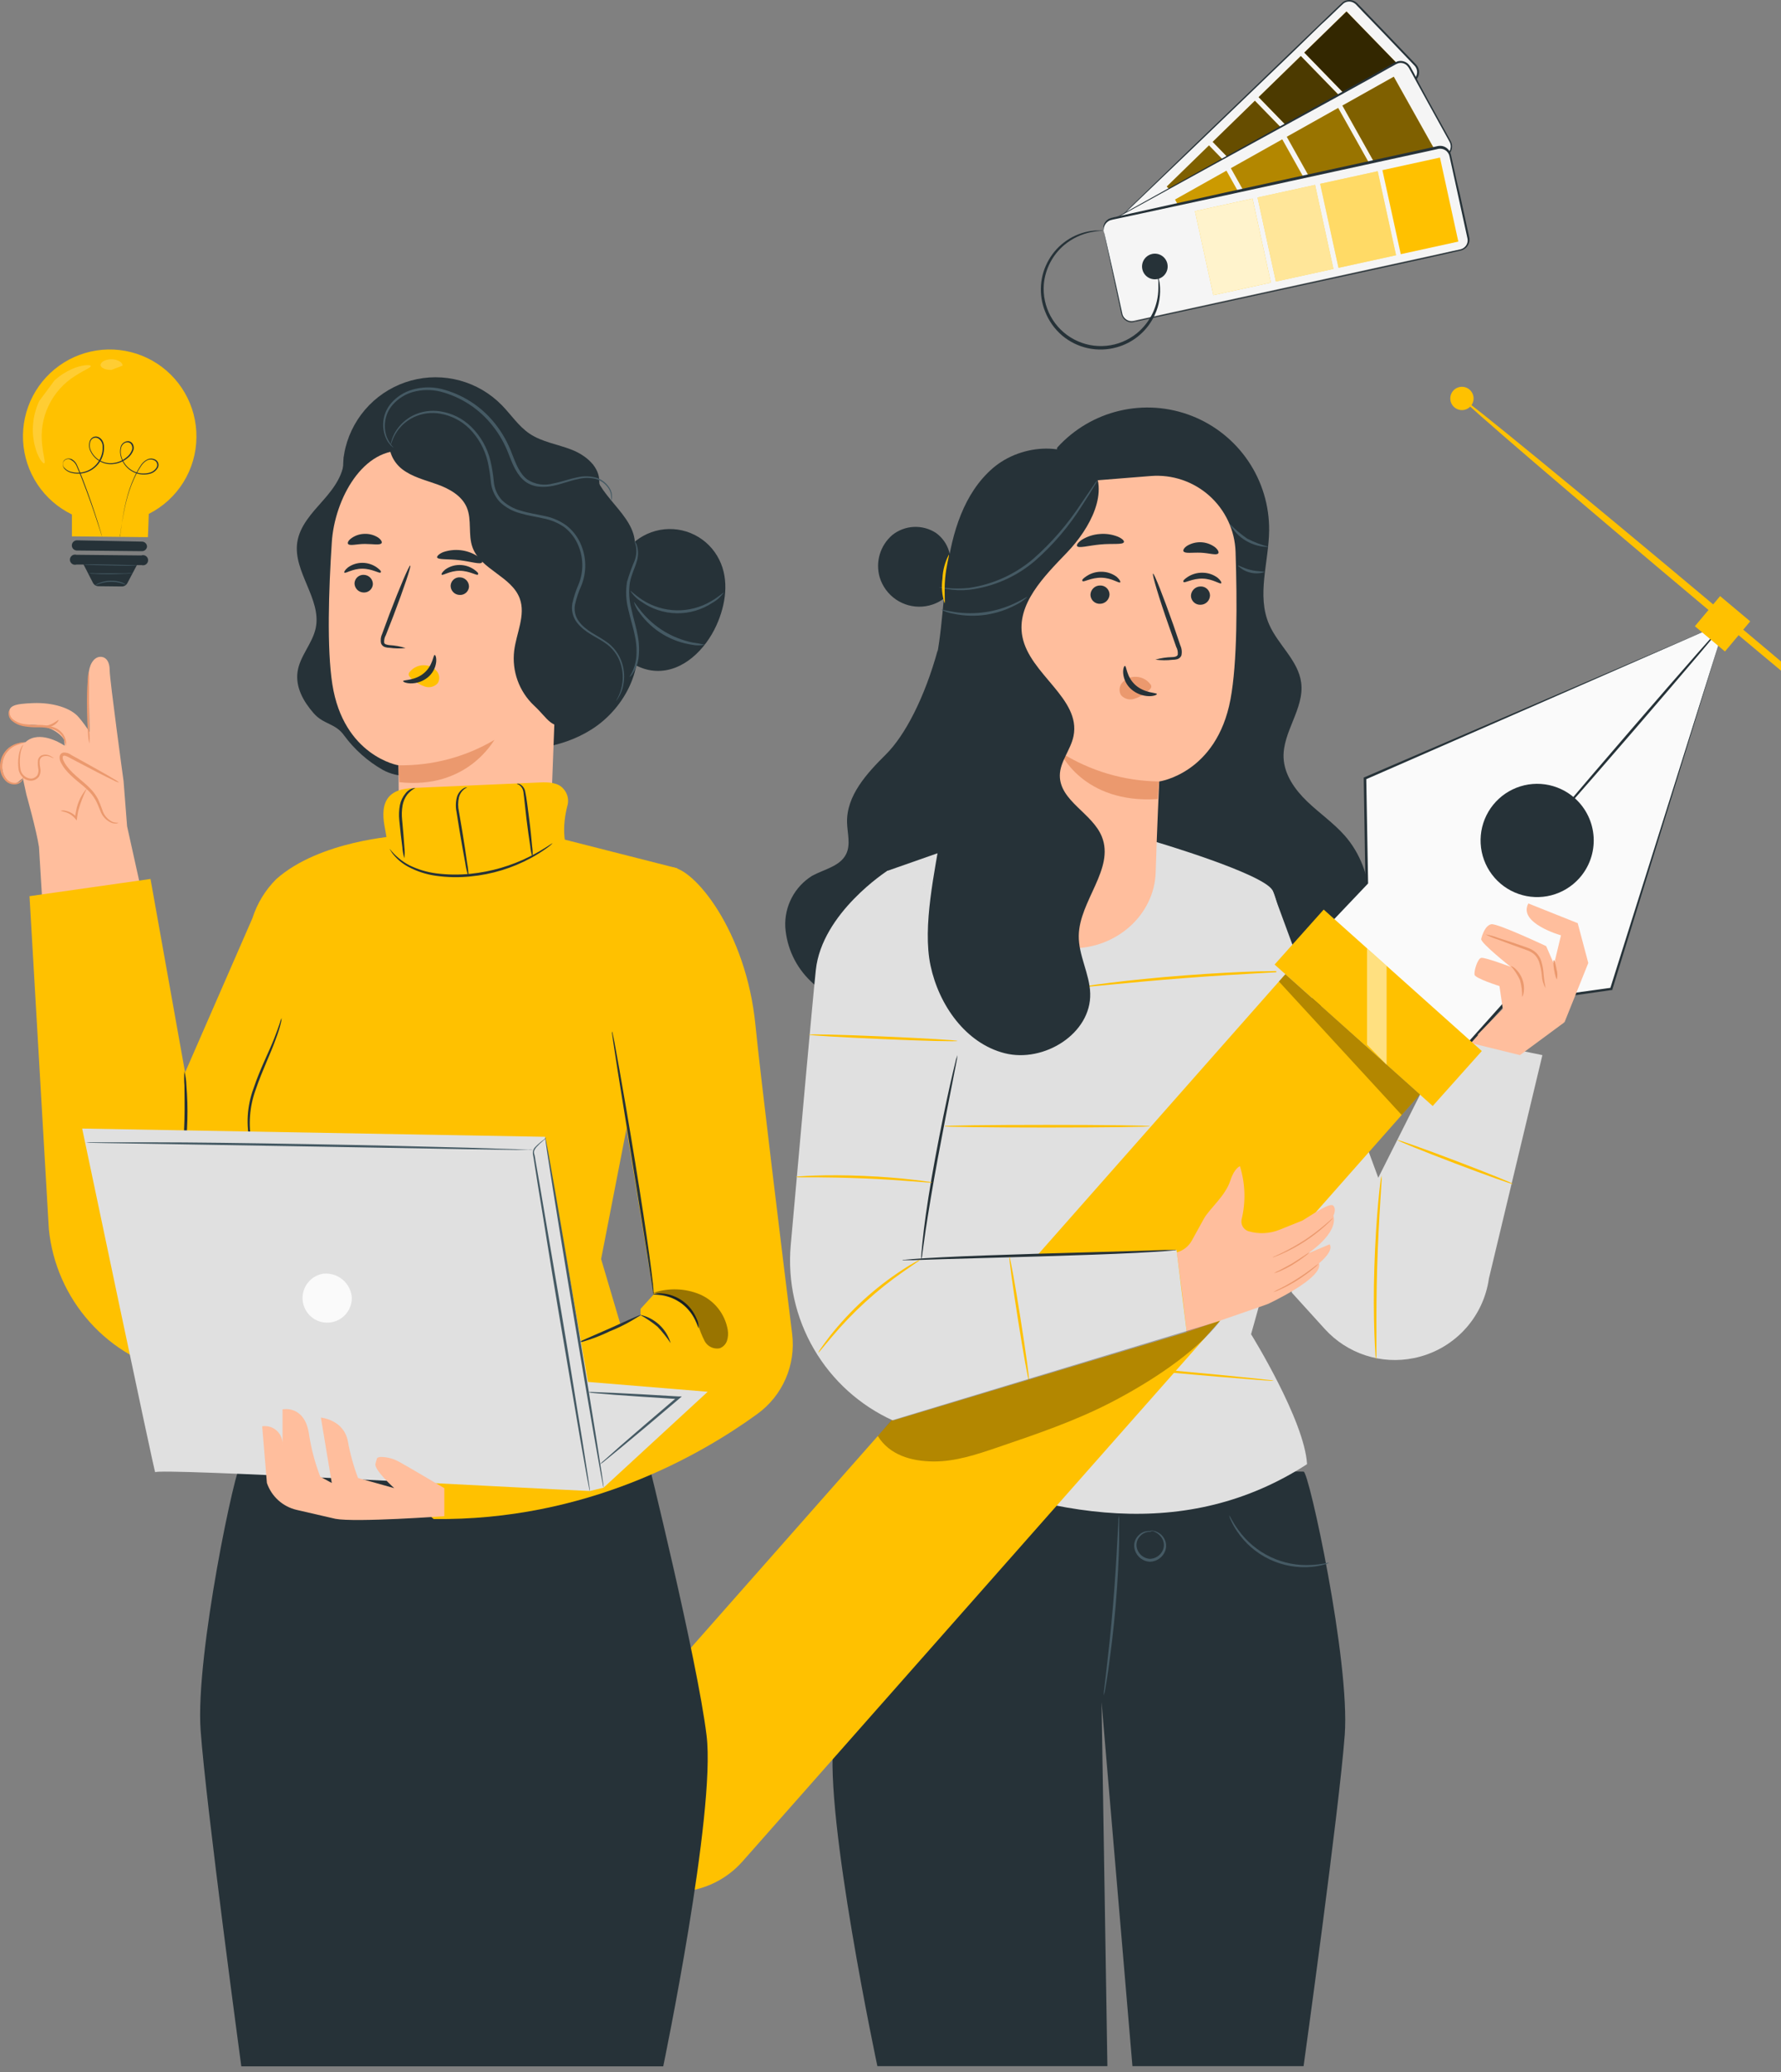
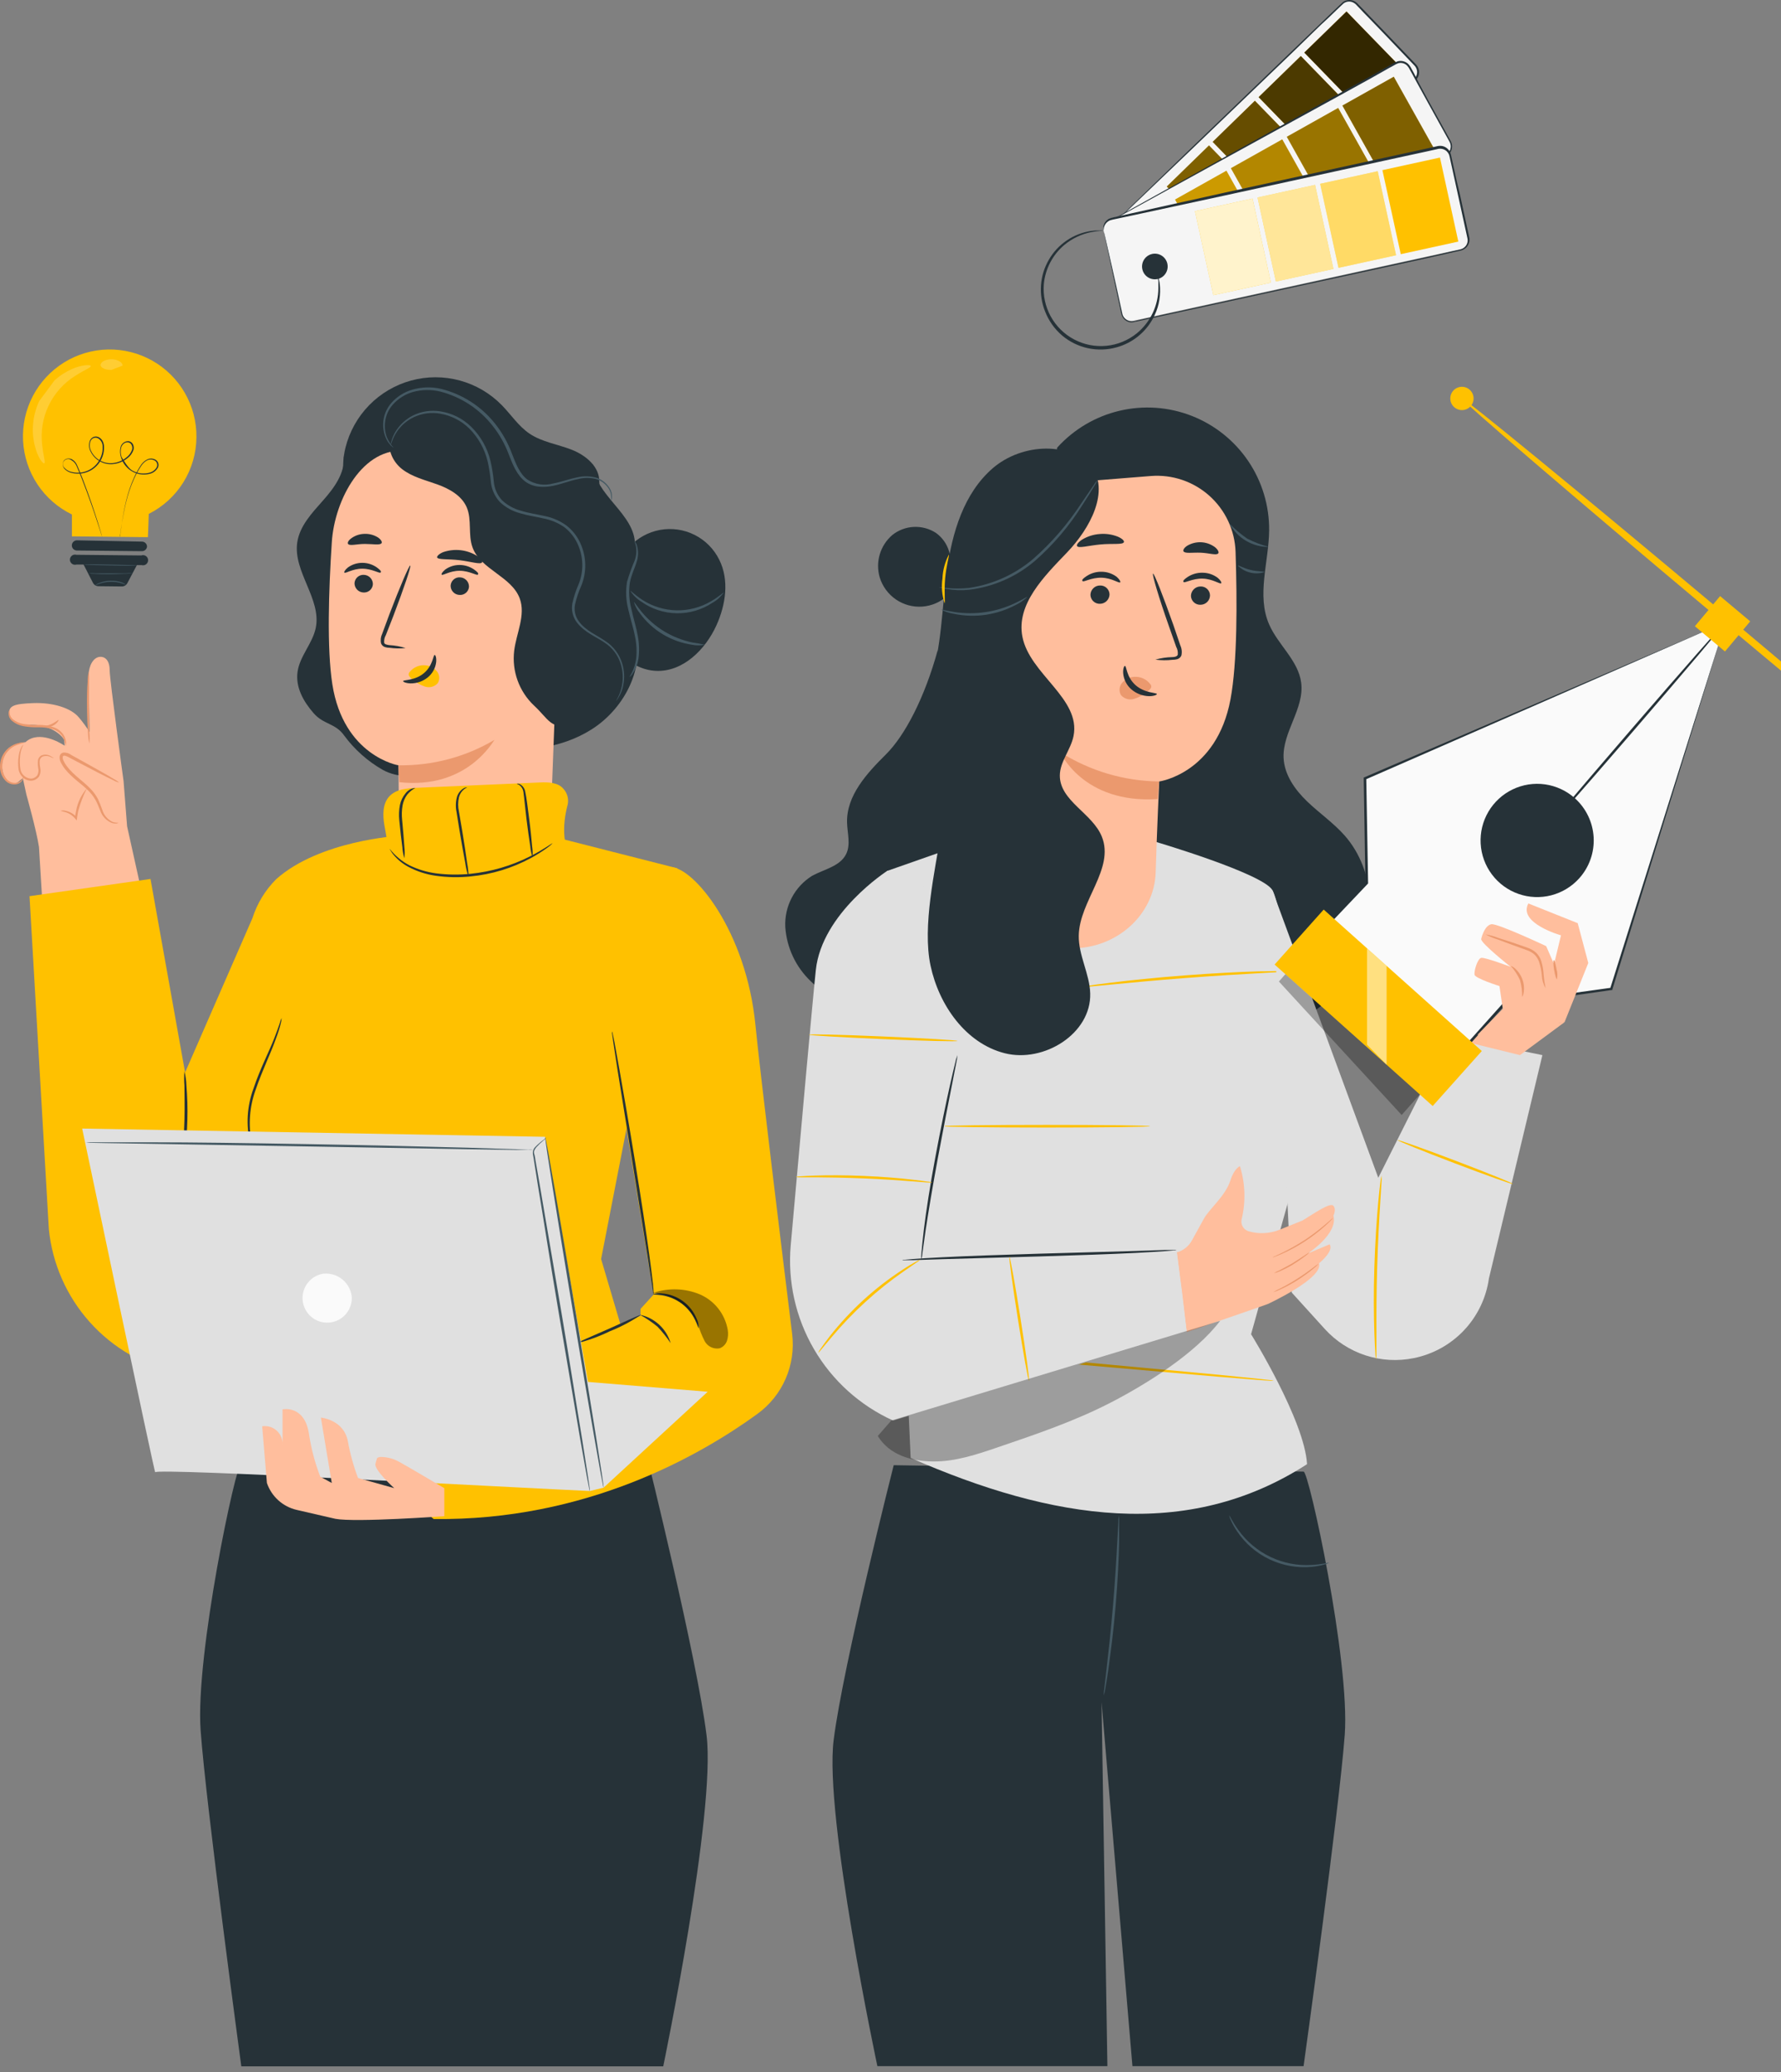
<svg xmlns="http://www.w3.org/2000/svg" width="251" height="292" viewBox="0 0 251 292" fill="none">
  <rect x="0" y="0" width="251" height="292" fill="#808080" stroke="none" />
  <path d="M183.716 207.364C184.433 207.213 190.284 234.031 189.517 244.458C188.75 254.885 183.716 291.14 183.716 291.14H159.596L155.243 239.837L156.068 291.14H123.651C123.651 291.14 116.144 255.883 117.485 245.212C118.826 234.54 125.953 206.459 125.953 206.459L183.716 207.364Z" fill="#263238" />
  <path d="M157.674 213.542C157.721 213.873 157.738 214.207 157.724 214.54C157.724 215.186 157.724 216.119 157.724 217.274C157.674 219.585 157.523 222.771 157.229 226.28C156.935 229.79 156.512 232.954 156.204 235.237C156.039 236.378 155.889 237.303 155.774 237.935C155.73 238.268 155.658 238.597 155.559 238.918C155.547 238.581 155.571 238.245 155.63 237.913C155.709 237.196 155.817 236.291 155.946 235.201C156.211 232.911 156.563 229.747 156.857 226.245C157.151 222.743 157.344 219.563 157.459 217.267C157.523 216.169 157.566 215.25 157.609 214.54C157.596 214.206 157.618 213.872 157.674 213.542Z" fill="#455A64" />
-   <path d="M162.026 215.71C162.026 215.71 162.22 215.638 162.564 215.71C163.051 215.8 163.494 216.053 163.819 216.427C164.044 216.697 164.205 217.013 164.292 217.353C164.384 217.754 164.354 218.174 164.206 218.559C164.036 218.994 163.742 219.37 163.359 219.638C162.976 219.906 162.522 220.055 162.055 220.066C161.584 220.043 161.131 219.878 160.756 219.592C160.381 219.306 160.102 218.913 159.954 218.465C159.819 218.077 159.804 217.657 159.911 217.26C160.009 216.92 160.191 216.611 160.442 216.363C160.787 215.992 161.263 215.77 161.768 215.746C161.95 215.721 162.134 215.759 162.292 215.853C162.292 215.853 162.098 215.853 161.783 215.853C161.335 215.927 160.928 216.159 160.635 216.506C160.414 216.744 160.262 217.04 160.199 217.359C160.136 217.679 160.163 218.01 160.277 218.315C160.41 218.689 160.65 219.016 160.968 219.255C161.285 219.493 161.666 219.633 162.062 219.657C162.457 219.645 162.841 219.52 163.166 219.296C163.492 219.072 163.746 218.759 163.898 218.394C164.019 218.091 164.057 217.761 164.01 217.438C163.962 217.115 163.829 216.811 163.625 216.556C163.352 216.192 162.974 215.919 162.543 215.774C162.22 215.738 162.026 215.738 162.026 215.71Z" fill="#455A64" />
  <path d="M187.309 220.209C187.112 220.321 186.899 220.401 186.678 220.446C186.085 220.616 185.478 220.729 184.864 220.784C182.819 220.973 180.76 220.607 178.906 219.723C177.052 218.838 175.471 217.469 174.33 215.76C173.988 215.26 173.693 214.729 173.448 214.174C173.341 213.973 173.268 213.754 173.233 213.528C173.298 213.528 173.649 214.397 174.553 215.631C175.719 217.247 177.274 218.543 179.074 219.397C180.874 220.251 182.861 220.637 184.849 220.518C186.355 220.439 187.294 220.138 187.309 220.209Z" fill="#455A64" />
  <path d="M132.155 91.609C130.327 98.269 127.559 103.615 124.863 106.292C122.167 108.969 119.277 112.105 119.378 115.908C119.414 117.401 119.908 118.987 119.256 120.329C118.41 122.073 116.158 122.482 114.466 123.401C113.243 124.158 112.246 125.23 111.579 126.505C110.912 127.78 110.599 129.211 110.673 130.649C110.876 133.546 112.155 136.262 114.258 138.263C116.359 140.38 119.686 141.851 122.296 140.416C123.866 139.54 124.763 137.839 125.558 136.225C129.669 127.857 133.388 119.312 136.715 110.591" fill="#263238" />
  <path d="M148.977 63.091C151.309 60.503 154.373 58.687 157.761 57.885C161.149 57.082 164.701 57.33 167.945 58.597C171.189 59.863 173.971 62.088 175.921 64.975C177.871 67.862 178.897 71.275 178.862 74.759C178.812 79.216 177.07 83.895 178.862 87.985C180.103 90.856 182.985 93.073 183.379 96.209C183.845 99.841 180.741 103.135 180.898 106.787C181.006 109.177 182.505 111.287 184.225 112.937C185.946 114.588 187.947 115.966 189.524 117.753C193.905 122.74 194.185 130.62 190.872 136.368C187.56 142.116 181.157 145.733 174.567 146.515C167.978 147.298 161.259 145.482 155.401 142.339C151.601 140.279 148.03 137.552 145.771 133.864C143.513 130.175 142.738 125.396 144.524 121.456" fill="#263238" />
  <path d="M162.994 118.657C162.994 118.657 177.866 123.056 179.314 125.41C180.762 127.764 185.437 155.414 185.437 155.414L176.317 188.002C176.317 188.002 183.867 200.166 184.204 206.316C167.325 217.217 148.281 214.167 128.341 205.433L126.907 173.592L125.014 122.726L137.289 118.42L162.994 118.657Z" fill="#E0E0E0" />
  <path d="M179.529 194.561C179.348 194.577 179.165 194.577 178.984 194.561L177.421 194.453L171.685 193.994L152.762 192.344L133.84 190.578L128.104 190.004L126.548 189.825C126.366 189.814 126.186 189.785 126.01 189.739C126.191 189.721 126.374 189.721 126.555 189.739L128.118 189.839L133.854 190.298L152.784 191.956L171.706 193.714L177.442 194.296L178.998 194.468C179.177 194.486 179.355 194.517 179.529 194.561Z" fill="#FFC100" />
  <path d="M162.076 158.694C162.076 158.794 155.544 158.88 147.485 158.88C139.426 158.88 132.894 158.794 132.894 158.694C132.894 158.593 139.426 158.507 147.485 158.507C155.544 158.507 162.076 158.586 162.076 158.694Z" fill="#FFC100" />
  <path d="M181.716 136.842C181.335 136.914 180.949 136.952 180.561 136.957L177.399 137.136C174.725 137.287 171.039 137.502 166.974 137.818C162.908 138.134 159.23 138.471 156.57 138.736L153.415 139.038C153.03 139.093 152.642 139.115 152.253 139.102C152.63 139.003 153.013 138.934 153.4 138.894C154.117 138.779 155.214 138.636 156.541 138.471C159.194 138.141 162.872 137.753 166.945 137.445C171.018 137.136 174.71 136.949 177.385 136.871C178.726 136.871 179.808 136.813 180.554 136.813C180.941 136.792 181.33 136.802 181.716 136.842Z" fill="#FFC100" />
  <path d="M179.314 125.432L194.242 165.956L204.281 145.992L217.373 148.676L209.837 180.144C209.452 182.88 208.228 185.43 206.334 187.44C204.439 189.45 201.968 190.823 199.261 191.368C196.997 191.833 194.65 191.702 192.451 190.986C190.253 190.27 188.278 188.995 186.721 187.284L182.053 182.139L179.314 125.432Z" fill="#E0E0E0" />
  <path d="M193.934 191.561C193.863 191.226 193.827 190.885 193.826 190.542C193.776 189.889 193.733 188.942 193.69 187.765C193.611 185.418 193.575 182.175 193.69 178.587C193.805 174.998 194.02 171.762 194.235 169.43C194.343 168.26 194.443 167.313 194.529 166.659C194.556 166.321 194.611 165.984 194.694 165.655C194.732 165.993 194.732 166.335 194.694 166.674C194.651 167.391 194.594 168.332 194.522 169.444C194.371 171.791 194.192 175.02 194.085 178.601C193.977 182.182 193.97 185.418 193.984 187.758C193.984 188.877 193.984 189.81 193.984 190.542C193.996 190.883 193.98 191.224 193.934 191.561Z" fill="#FFC100" />
  <path d="M213.222 166.832C213.186 166.932 209.515 165.626 205.026 163.918C200.538 162.21 196.924 160.746 196.96 160.653C196.996 160.559 200.667 161.858 205.155 163.566C209.644 165.274 213.258 166.738 213.222 166.832Z" fill="#FFC100" />
  <path d="M220.493 144.04L214.211 148.675L207.235 146.96L208.913 145.109L220.493 144.04Z" fill="#FFBE9D" />
  <path d="M243.201 87.641L192.378 109.679L192.629 124.419L186.878 130.447L206.295 147.814L211.967 141.463L227.075 139.346L243.201 87.641Z" fill="#FAFAFA" />
  <path d="M243.201 87.641C242.756 89.076 236.625 108.961 227.24 139.396V139.504H227.132L212.024 141.657L212.132 141.599L206.432 147.936L206.31 148.08L206.173 147.95L196.257 139.088L186.756 130.584L186.613 130.455L186.742 130.318L192.478 124.29L192.428 124.419C192.349 119.317 192.27 114.372 192.192 109.679V109.564L192.299 109.521L243.208 87.641L192.45 109.837L192.55 109.672C192.636 114.387 192.722 119.317 192.808 124.412V124.491L192.758 124.541L187.022 130.577V130.311L196.529 138.808L206.432 147.678H206.166L211.845 141.334L211.888 141.284H211.953L227.068 139.181L226.924 139.296C236.489 108.918 242.742 89.083 243.201 87.641Z" fill="#263238" />
  <path d="M222.579 123.745C221.528 124.922 220.152 125.76 218.625 126.155C217.098 126.549 215.488 126.481 214 125.959C212.511 125.438 211.211 124.487 210.263 123.225C209.314 121.964 208.761 120.45 208.673 118.874C208.585 117.298 208.965 115.731 209.767 114.372C210.568 113.013 211.754 111.922 213.175 111.237C214.596 110.552 216.188 110.305 217.75 110.526C219.311 110.747 220.772 111.426 221.948 112.478C223.524 113.889 224.476 115.868 224.595 117.981C224.713 120.094 223.988 122.167 222.579 123.745Z" fill="#263238" />
  <path d="M243.201 87.641C243.279 87.705 237.393 94.652 230.058 103.156C222.722 111.66 216.714 118.492 216.635 118.427C216.556 118.362 222.443 111.416 229.778 102.912C237.113 94.408 243.122 87.576 243.201 87.641Z" fill="#263238" />
-   <path d="M86.689 263.382C84.185 261.144 82.668 258.005 82.471 254.651C82.273 251.297 83.411 248.001 85.635 245.484L181.149 137.272L200.093 154.223L104.614 262.327C102.376 264.844 99.231 266.369 95.87 266.567C92.508 266.765 89.206 265.619 86.689 263.382Z" fill="#FFC100" />
  <path d="M186.551 128.165L179.632 135.913L201.914 155.846L208.833 148.098L186.551 128.165Z" fill="#FFC100" />
  <path d="M246.66 87.554L242.417 83.996L238.862 88.243L243.104 91.801L246.66 87.554Z" fill="#FFC100" />
  <path d="M277.811 116.339C277.625 116.555 261.413 103.257 241.594 86.636C221.776 70.016 205.858 56.359 206.037 56.144C206.216 55.929 222.435 69.219 242.254 85.847C262.073 102.475 277.991 116.124 277.811 116.339Z" fill="#FFC100" />
  <path d="M207.292 57.199C207.083 57.448 206.806 57.63 206.494 57.722C206.182 57.813 205.85 57.81 205.54 57.712C205.23 57.614 204.955 57.427 204.752 57.173C204.549 56.919 204.425 56.611 204.397 56.287C204.369 55.963 204.437 55.638 204.594 55.352C204.75 55.067 204.988 54.835 205.277 54.685C205.565 54.536 205.892 54.475 206.215 54.511C206.538 54.547 206.843 54.678 207.091 54.888C207.423 55.168 207.631 55.569 207.668 56.002C207.706 56.435 207.571 56.865 207.292 57.199Z" fill="#FFC100" />
  <path opacity="0.3" d="M181.149 137.272L200.093 154.223L197.541 157.115L180.239 138.306L181.149 137.272Z" fill="black" />
  <path opacity="0.5" d="M192.657 133.634V147.198L195.418 150.032V136.096L192.657 133.634Z" fill="white" />
  <path d="M215.395 127.305L222.35 130.082L223.841 135.694L220.493 144.04L208.203 145.834L211.788 142.153L211.322 138.945C211.322 138.945 207.894 137.868 207.808 137.344C207.722 136.82 208.231 135.055 208.762 134.969C209.293 134.883 212.885 136.225 212.885 136.225C212.885 136.225 208.626 132.852 208.748 132.314C208.87 131.776 209.321 130.383 210.182 130.233C211.042 130.082 217.904 133.318 217.904 133.318L219.015 135.866L219.991 131.797C219.991 131.797 213.889 130.082 215.395 127.305Z" fill="#FFBE9D" />
  <path d="M214.52 140.452C214.563 140.452 214.692 140.215 214.756 139.734C214.829 139.14 214.758 138.537 214.548 137.976C214.342 137.415 214.005 136.911 213.566 136.505C213.222 136.203 212.957 136.096 212.935 136.132C213.455 136.721 213.885 137.383 214.211 138.098C214.432 138.863 214.536 139.656 214.52 140.452Z" fill="#EB996E" />
  <path d="M217.825 139.238C217.697 138.637 217.606 138.028 217.553 137.416C217.522 136.729 217.404 136.049 217.201 135.392C217.064 134.993 216.847 134.627 216.563 134.316C216.235 134.002 215.847 133.758 215.423 133.598C213.76 132.995 212.261 132.507 211.164 132.163C210.585 131.936 209.984 131.77 209.371 131.667C209.919 131.959 210.493 132.2 211.085 132.385C212.153 132.801 213.659 133.332 215.287 133.928C215.666 134.063 216.012 134.276 216.305 134.552C216.563 134.825 216.763 135.148 216.893 135.5C217.1 136.128 217.235 136.778 217.294 137.437C217.317 138.073 217.499 138.692 217.825 139.238Z" fill="#EB996E" />
  <path d="M219.424 137.983C219.519 137.526 219.502 137.053 219.374 136.605C219.252 135.887 219.073 135.277 218.98 135.292C218.886 135.306 218.901 135.923 219.023 136.67C219.144 137.416 219.338 138.033 219.424 137.983Z" fill="#EB996E" />
  <path d="M167.246 187.708C167.246 187.708 178.396 183.875 178.661 183.753C178.926 183.631 186.548 180.079 185.889 178.012C185.889 178.012 188.04 176.297 187.387 175.336L184.333 176.62C184.333 176.62 188.635 173.814 187.918 171.295C187.918 171.295 188.37 170.441 187.918 169.91C187.466 169.379 185.222 170.98 183.558 171.984L180.346 173.276C178.944 173.841 177.394 173.917 175.944 173.491C175.611 173.384 175.328 173.158 175.15 172.857C174.972 172.555 174.91 172.199 174.976 171.855C175.585 169.372 175.506 166.769 174.746 164.327C174.746 164.327 173.95 164.607 173.405 166.329C172.688 168.532 170.537 170.233 169.691 171.683C169.232 172.515 168.494 173.836 167.956 174.826C167.732 175.227 167.43 175.579 167.068 175.861C166.706 176.143 166.291 176.35 165.848 176.469L166.615 182.282L167.246 187.708Z" fill="#FFBE9D" />
  <path d="M179.335 177.18C179.47 177.159 179.6 177.118 179.722 177.058C179.966 176.972 180.318 176.828 180.741 176.642C181.846 176.147 182.91 175.567 183.924 174.905C184.935 174.246 185.894 173.509 186.792 172.702C187.136 172.386 187.409 172.128 187.588 171.941C187.686 171.847 187.775 171.744 187.853 171.633C187.737 171.702 187.631 171.786 187.538 171.884L186.706 172.602C185.792 173.374 184.835 174.093 183.838 174.755C182.825 175.404 181.777 175.995 180.698 176.527L179.708 176.994C179.575 177.037 179.45 177.1 179.335 177.18Z" fill="#EB996E" />
  <path d="M179.529 179.405C179.814 179.349 180.091 179.257 180.353 179.132C180.995 178.863 181.616 178.547 182.21 178.185C182.803 177.824 183.375 177.431 183.924 177.008C184.166 176.846 184.388 176.656 184.584 176.441C184.584 176.398 183.494 177.158 182.11 178.027C181.393 178.443 180.776 178.744 180.296 179.01C180.029 179.118 179.772 179.25 179.529 179.405Z" fill="#EB996E" />
  <path d="M179.436 182.074C179.796 181.974 180.147 181.839 180.482 181.673C181.304 181.296 182.099 180.864 182.863 180.381C183.626 179.898 184.359 179.368 185.057 178.795C185.359 178.57 185.638 178.315 185.889 178.034C185.571 178.231 185.266 178.449 184.978 178.687C184.426 179.103 183.652 179.663 182.763 180.223C182.006 180.705 181.226 181.148 180.425 181.551C180.083 181.702 179.753 181.877 179.436 182.074Z" fill="#EB996E" />
  <path d="M167.246 187.708L125.86 200.166C121.193 198.051 117.298 194.536 114.715 190.108C112.131 185.68 110.987 180.558 111.44 175.451C112.745 160.811 114.466 141.557 114.975 136.698C115.821 128.639 125.056 122.705 125.056 122.705C137.748 123.53 134.937 148.654 134.937 148.654L129.825 177.553L165.812 176.118L167.246 187.708Z" fill="#E0E0E0" />
  <path d="M129.825 177.575C129.811 177.189 129.828 176.803 129.875 176.419C129.925 175.702 130.047 174.611 130.198 173.283C130.52 170.65 131.079 167.018 131.825 163.028C132.571 159.038 133.309 155.443 133.897 152.852C134.184 151.553 134.435 150.506 134.614 149.788C134.685 149.407 134.793 149.035 134.937 148.676C134.905 149.06 134.845 149.441 134.758 149.817C134.6 150.613 134.399 151.654 134.155 152.903C133.639 155.508 132.929 159.11 132.191 163.093C131.452 167.076 130.85 170.7 130.456 173.319C130.284 174.59 130.133 175.637 130.018 176.434C129.988 176.819 129.923 177.201 129.825 177.575Z" fill="#263238" />
  <path d="M165.812 176.132C165.687 176.17 165.556 176.19 165.425 176.19L164.299 176.29C163.317 176.362 161.904 176.448 160.155 176.541C156.656 176.721 151.816 176.886 146.474 177.044L132.793 177.431L128.649 177.568H127.523C127.392 177.588 127.259 177.588 127.129 177.568C127.254 177.53 127.385 177.51 127.516 177.51L128.642 177.41C129.624 177.338 131.036 177.245 132.786 177.159C136.285 176.979 141.125 176.814 146.467 176.656L160.14 176.269L164.292 176.132H165.418C165.548 176.112 165.681 176.112 165.812 176.132Z" fill="#263238" />
  <path d="M131.395 166.616C131.143 166.65 130.887 166.65 130.635 166.616L128.57 166.458C126.828 166.329 124.426 166.157 121.765 166.049C119.105 165.942 116.703 165.899 114.954 165.891H112.889C112.634 165.905 112.379 165.888 112.129 165.841C112.363 165.779 112.604 165.748 112.846 165.748C113.333 165.705 114.043 165.676 114.918 165.647C116.667 165.59 119.084 165.583 121.751 165.698C124.418 165.812 126.82 166.013 128.563 166.222C129.43 166.315 130.126 166.415 130.614 166.487C130.878 166.5 131.14 166.544 131.395 166.616Z" fill="#FFC100" />
  <path d="M134.937 146.68C134.937 146.781 130.241 146.68 124.462 146.422C118.682 146.163 114 145.905 114.007 145.797C114.015 145.69 118.697 145.797 124.476 146.049C130.255 146.3 134.937 146.572 134.937 146.68Z" fill="#FFC100" />
  <path d="M115.319 190.621C115.422 190.385 115.555 190.163 115.714 189.961C115.993 189.544 116.431 188.963 116.961 188.26C118.4 186.44 119.983 184.738 121.694 183.172C123.408 181.608 125.247 180.187 127.193 178.923C127.91 178.443 128.556 178.069 128.993 177.84C129.215 177.695 129.457 177.581 129.71 177.502C129.71 177.553 128.807 178.127 127.358 179.146C123.573 181.777 120.154 184.9 117.191 188.432C116.029 189.781 115.37 190.657 115.319 190.621Z" fill="#FFC100" />
  <path d="M145.011 194.561C144.911 194.561 144.215 190.693 143.455 185.877C142.695 181.062 142.165 177.144 142.265 177.129C142.366 177.115 143.068 181.005 143.828 185.82C144.588 190.635 145.119 194.546 145.011 194.561Z" fill="#FFC100" />
  <g opacity="0.3">
    <path d="M125.609 200.165L171.957 186.114C168.487 190.693 161.718 194.955 156.613 197.596C151.508 200.237 146.051 202.089 140.616 203.94C137.662 204.945 134.636 205.964 131.517 205.935C128.398 205.907 125.35 205.01 123.708 202.347L125.609 200.165Z" fill="black" />
  </g>
  <path d="M133.596 80.917C134.009 79.894 134.066 78.761 133.756 77.703C133.446 76.644 132.789 75.721 131.89 75.082C130.963 74.484 129.873 74.192 128.771 74.247C127.67 74.302 126.614 74.702 125.752 75.391C124.917 76.108 124.305 77.049 123.99 78.104C123.675 79.159 123.669 80.282 123.974 81.34C124.357 82.609 125.161 83.71 126.252 84.462C127.344 85.213 128.658 85.571 129.979 85.475C131.301 85.38 132.55 84.838 133.523 83.938C134.496 83.038 135.133 81.833 135.331 80.522" fill="#263238" />
  <path d="M140.523 68.803V72.19L139.806 122.934C139.72 128.826 144.717 133.591 151.02 133.627C157.38 133.67 162.686 128.883 162.872 122.934C163.059 116.691 163.374 110.117 163.374 110.117C163.374 110.117 171.448 109.005 173.413 98.556C174.388 93.36 174.359 84.792 174.13 77.745C174.078 76.249 173.725 74.78 173.09 73.425C172.456 72.07 171.555 70.857 170.44 69.86C169.325 68.863 168.02 68.102 166.604 67.623C165.188 67.144 163.689 66.957 162.198 67.073L140.523 68.803Z" fill="#FFBE9D" />
  <path d="M170.53 83.895C170.525 84.246 170.382 84.581 170.133 84.828C169.883 85.074 169.547 85.214 169.197 85.216C169.025 85.224 168.853 85.198 168.691 85.14C168.53 85.081 168.381 84.99 168.255 84.873C168.129 84.756 168.027 84.615 167.956 84.458C167.885 84.301 167.846 84.132 167.842 83.96C167.851 83.61 167.995 83.277 168.243 83.031C168.492 82.785 168.826 82.645 169.175 82.639C169.347 82.63 169.52 82.655 169.682 82.713C169.844 82.772 169.993 82.862 170.119 82.979C170.246 83.096 170.347 83.238 170.418 83.395C170.489 83.553 170.527 83.723 170.53 83.895Z" fill="#263238" />
  <path d="M172.108 82.187C171.935 82.359 170.932 81.57 169.49 81.534C168.049 81.498 166.959 82.194 166.809 82.015C166.658 81.836 166.909 81.62 167.382 81.297C168.021 80.882 168.772 80.674 169.533 80.702C170.285 80.717 171.012 80.968 171.613 81.419C172.05 81.785 172.186 82.108 172.108 82.187Z" fill="#263238" />
  <path d="M156.369 83.751C156.362 84.102 156.219 84.437 155.97 84.684C155.721 84.932 155.386 85.073 155.035 85.079C154.863 85.088 154.692 85.062 154.53 85.003C154.368 84.944 154.22 84.854 154.093 84.737C153.967 84.62 153.866 84.478 153.795 84.322C153.724 84.165 153.685 83.995 153.68 83.823C153.686 83.472 153.829 83.137 154.078 82.891C154.327 82.644 154.663 82.504 155.014 82.503C155.185 82.494 155.356 82.519 155.518 82.578C155.679 82.636 155.827 82.726 155.953 82.842C156.079 82.959 156.181 83.099 156.253 83.255C156.324 83.411 156.364 83.58 156.369 83.751Z" fill="#263238" />
  <path d="M157.868 82.058C157.696 82.223 156.699 81.441 155.25 81.405C153.802 81.369 152.727 82.065 152.569 81.886C152.411 81.706 152.676 81.491 153.15 81.168C153.787 80.75 154.539 80.539 155.301 80.565C156.052 80.58 156.779 80.831 157.38 81.283C157.81 81.663 157.954 81.986 157.868 82.058Z" fill="#263238" />
  <path d="M162.829 92.951C163.597 92.729 164.39 92.609 165.188 92.592C165.561 92.592 165.905 92.499 165.984 92.248C166.025 91.865 165.948 91.48 165.762 91.143L164.751 88.272C163.317 84.218 162.335 80.888 162.499 80.83C162.664 80.773 163.934 84.017 165.368 88.071C165.712 89.069 166.034 90.023 166.343 90.942C166.553 91.39 166.606 91.895 166.493 92.377C166.435 92.506 166.349 92.62 166.241 92.71C166.133 92.801 166.006 92.866 165.87 92.901C165.663 92.95 165.451 92.975 165.239 92.973C164.438 93.066 163.628 93.059 162.829 92.951Z" fill="#263238" />
  <path d="M163.353 110.117C158.413 110.059 153.587 108.628 149.414 105.983C149.414 105.983 152.619 113.289 163.145 112.593L163.353 110.117Z" fill="#EB996E" />
  <path d="M162.119 96.411C161.854 96.057 161.502 95.776 161.098 95.595C160.694 95.415 160.251 95.34 159.811 95.377C159.49 95.397 159.177 95.482 158.889 95.626C158.602 95.77 158.347 95.971 158.14 96.217C157.94 96.453 157.817 96.744 157.787 97.052C157.758 97.36 157.823 97.67 157.975 97.939C158.201 98.205 158.501 98.398 158.837 98.492C159.173 98.587 159.529 98.579 159.861 98.47C160.55 98.246 161.189 97.888 161.739 97.415C161.906 97.303 162.052 97.162 162.17 96.999C162.224 96.92 162.253 96.826 162.253 96.73C162.253 96.634 162.224 96.54 162.17 96.461" fill="#EB996E" />
  <path d="M158.541 93.834C158.778 93.834 158.735 95.398 160.047 96.554C161.359 97.709 163.037 97.58 163.044 97.802C163.044 97.896 162.664 98.097 161.954 98.097C161.035 98.079 160.15 97.742 159.452 97.142C158.783 96.565 158.366 95.748 158.291 94.867C158.247 94.207 158.434 93.82 158.541 93.834Z" fill="#263238" />
  <path d="M158.391 76.396C158.241 76.783 156.799 76.561 155.093 76.719C153.386 76.876 152.002 77.3 151.787 76.941C151.694 76.769 151.945 76.403 152.504 76.037C153.255 75.581 154.103 75.31 154.978 75.248C155.849 75.17 156.725 75.298 157.538 75.621C158.162 75.893 158.47 76.209 158.391 76.396Z" fill="#263238" />
  <path d="M171.692 77.975C171.427 78.298 170.437 77.932 169.24 77.881C168.042 77.831 167.017 78.039 166.795 77.688C166.694 77.523 166.866 77.192 167.318 76.898C167.923 76.539 168.622 76.369 169.325 76.41C170.027 76.451 170.702 76.701 171.262 77.128C171.677 77.48 171.807 77.824 171.692 77.975Z" fill="#263238" />
  <path d="M153.716 65.473C156.519 69.205 153.601 74.487 150.375 77.852C147.148 81.218 143.204 85.129 144.086 89.708C145.112 95.025 152.368 98.427 151.292 103.73C150.898 105.661 149.371 107.318 149.364 109.285C149.364 112.873 153.96 114.581 155.286 117.896C157.107 122.432 152.11 126.953 152.031 131.84C151.988 134.61 153.558 137.201 153.644 139.971C153.816 145.647 147.105 149.809 141.598 148.41C136.091 147.011 132.327 141.621 131.144 136.074C129.961 130.527 131.768 122.712 132.657 117.1L123.12 119.317C121.342 117.616 123.773 115.815 124.174 113.397C125.178 107.318 129.194 102.173 131.065 96.317C132.721 91.2 132.736 85.718 133.46 80.385C134.184 75.053 135.833 69.499 139.913 65.975C143.993 62.452 151.027 62.029 154.318 66.284" fill="#263238" />
  <path d="M132.334 82.718C133.724 82.939 135.136 82.982 136.536 82.847C139.907 82.364 143.07 80.93 145.657 78.714C148.208 76.459 150.448 73.874 152.318 71.028C153.035 69.987 153.623 69.119 154.067 68.459C154.267 68.135 154.492 67.828 154.741 67.54C154.588 67.888 154.403 68.222 154.189 68.537C153.816 69.169 153.257 70.073 152.54 71.171C150.717 74.091 148.478 76.728 145.893 79.001C143.261 81.263 140.017 82.691 136.572 83.106C135.53 83.212 134.478 83.176 133.446 82.998C133.168 82.954 132.892 82.894 132.621 82.818C132.428 82.775 132.327 82.732 132.334 82.718Z" fill="#455A64" />
  <path d="M144.768 84.124C144.323 84.565 143.806 84.927 143.24 85.194C141.9 85.918 140.444 86.403 138.938 86.629C137.438 86.847 135.912 86.801 134.428 86.493C133.81 86.397 133.212 86.2 132.657 85.911C132.657 85.847 133.374 86.062 134.478 86.234C137.408 86.69 140.407 86.25 143.083 84.971C144.137 84.469 144.725 84.074 144.768 84.124Z" fill="#455A64" />
  <path d="M178.855 77.07C177.706 77.085 176.576 76.783 175.588 76.197C174.6 75.611 173.793 74.763 173.255 73.748C174.016 74.554 174.863 75.276 175.779 75.9C176.758 76.402 177.79 76.794 178.855 77.07Z" fill="#455A64" />
  <path d="M178.181 80.623C177.531 80.824 176.839 80.844 176.179 80.679C175.519 80.515 174.917 80.173 174.438 79.69C174.503 79.603 175.241 80.07 176.266 80.314C177.292 80.558 178.166 80.493 178.181 80.623Z" fill="#455A64" />
  <path d="M133.123 85C132.758 83.881 132.655 82.692 132.822 81.527C132.866 80.349 133.175 79.196 133.725 78.154C133.833 78.19 133.352 79.668 133.195 81.555C133.037 83.443 133.231 84.986 133.123 85Z" fill="#FFC100" />
  <path d="M34.008 206.165C33.291 206.007 27.512 233.22 28.272 243.805C29.032 254.39 34.008 291.168 34.008 291.168H93.471C93.471 291.168 100.907 255.394 99.58 244.558C98.254 233.722 91.191 205.232 91.191 205.232L34.008 206.165Z" fill="#263238" />
  <path d="M26.408 154.718L17.911 116.432L17.417 110.088C17.417 110.088 15.473 95.879 15.459 94.494C15.459 92.887 14.67 92.506 14.075 92.556C13.158 92.628 12.519 93.769 12.483 95.147C12.483 95.621 12.62 103.142 12.62 103.142C12.174 102.436 11.681 101.763 11.143 101.125C10.017 99.733 7.4 98.972 4.689 99.073C1.979 99.173 1.276 99.453 1.269 100.508C1.279 100.705 1.332 100.897 1.425 101.071C1.518 101.245 1.648 101.396 1.807 101.513C2.304 101.922 2.935 102.131 3.578 102.101C7.88 101.979 9.049 104.254 9.049 104.254L9.113 105.079C9.113 105.079 6.482 103.242 4.417 104.053C4.112 104.174 3.832 104.352 3.592 104.577C3.01 104.587 2.439 104.749 1.938 105.046C1.436 105.343 1.02 105.766 0.731 106.272C0.442 106.779 0.289 107.352 0.288 107.935C0.287 108.519 0.437 109.093 0.724 109.6C0.844 109.857 1.038 110.073 1.281 110.22C1.523 110.366 1.804 110.438 2.087 110.426C2.374 110.334 2.632 110.171 2.84 109.952C2.959 109.847 3.086 109.751 3.22 109.665L3.721 111.968C3.721 111.968 5.156 117.064 5.493 119.353L7.816 157.323C7.891 158.572 8.214 159.794 8.766 160.918C9.318 162.041 10.088 163.043 11.031 163.865C11.975 164.688 13.072 165.314 14.259 165.707C15.446 166.101 16.7 166.253 17.947 166.157C19.291 166.052 20.598 165.66 21.777 165.007C22.957 164.353 23.983 163.454 24.785 162.369C25.587 161.284 26.147 160.04 26.427 158.72C26.707 157.4 26.701 156.035 26.408 154.718Z" fill="#FFBE9D" />
  <path d="M16.671 115.923C16.267 115.987 15.853 115.922 15.489 115.736C15.124 115.551 14.828 115.254 14.642 114.89C14.204 114.172 14.018 113.375 13.638 112.658C12.498 110.505 9.78 109.486 8.748 107.276C8.604 106.967 8.518 106.558 8.791 106.335C9.063 106.113 9.4 106.285 9.673 106.436L16.793 110.282" fill="#FFBE9D" />
  <path d="M16.793 110.282C16.579 110.083 16.337 109.917 16.076 109.787C15.595 109.493 14.886 109.069 14.011 108.588L10.92 106.866L10.024 106.371C9.691 106.116 9.271 106.002 8.855 106.055C8.726 106.099 8.613 106.18 8.531 106.289C8.449 106.398 8.402 106.529 8.396 106.665C8.386 106.889 8.427 107.113 8.518 107.318C8.687 107.68 8.897 108.022 9.142 108.337C10.132 109.6 11.408 110.383 12.333 111.301C12.781 111.72 13.163 112.204 13.466 112.736C13.745 113.232 13.918 113.763 14.126 114.229C14.26 114.623 14.478 114.983 14.765 115.284C15.053 115.585 15.402 115.82 15.789 115.973C16.37 116.145 16.692 115.973 16.678 115.93C16.396 115.942 16.113 115.901 15.846 115.808C15.502 115.638 15.197 115.399 14.95 115.105C14.703 114.811 14.52 114.468 14.412 114.1C14.232 113.575 14.023 113.06 13.789 112.557C13.48 111.982 13.083 111.459 12.613 111.007C11.666 110.038 10.404 109.234 9.494 108.057C9.27 107.774 9.08 107.466 8.927 107.139C8.791 106.837 8.805 106.522 8.984 106.486C9.164 106.45 9.501 106.601 9.802 106.766L10.705 107.246L13.839 108.883C14.735 109.342 15.466 109.708 15.99 109.952C16.241 110.098 16.512 110.209 16.793 110.282Z" fill="#EB996E" />
  <path d="M9.25 105.122C9.196 104.61 9.021 104.119 8.741 103.687C8.413 103.243 7.954 102.914 7.428 102.747C6.767 102.554 6.08 102.464 5.392 102.482C4.671 102.5 3.951 102.444 3.241 102.316C2.655 102.203 2.109 101.939 1.656 101.549C1.502 101.41 1.382 101.237 1.306 101.044C1.23 100.851 1.2 100.643 1.219 100.436C1.225 100.28 1.275 100.128 1.362 99.999C1.362 99.999 1.362 100.149 1.362 100.415C1.366 100.597 1.41 100.776 1.49 100.94C1.571 101.104 1.686 101.248 1.828 101.362C2.266 101.702 2.781 101.929 3.327 102.022C4.013 102.127 4.706 102.17 5.399 102.151C6.117 102.136 6.831 102.24 7.514 102.46C8.1 102.646 8.606 103.026 8.948 103.536C9.161 103.877 9.289 104.263 9.321 104.663C9.3 104.972 9.25 105.122 9.25 105.122Z" fill="#EB996E" />
  <path d="M12.505 94.616C12.563 95.112 12.578 95.611 12.548 96.109V99.697C12.548 101.046 12.548 102.266 12.598 103.285C12.645 103.782 12.645 104.281 12.598 104.778C12.48 104.294 12.415 103.798 12.405 103.3C12.333 102.374 12.275 101.096 12.261 99.711C12.247 98.326 12.261 97.028 12.347 96.123C12.344 95.617 12.397 95.111 12.505 94.616Z" fill="#EB996E" />
  <path d="M7.565 106.831C7.412 106.795 7.265 106.739 7.127 106.665C6.948 106.579 6.753 106.53 6.555 106.522C6.356 106.515 6.158 106.549 5.973 106.622C5.858 106.683 5.763 106.774 5.696 106.886C5.629 106.997 5.593 107.124 5.593 107.254C5.579 107.579 5.606 107.904 5.672 108.223C5.765 108.624 5.706 109.046 5.507 109.407C5.377 109.589 5.206 109.739 5.008 109.844C4.81 109.948 4.591 110.005 4.367 110.01C4.147 110.011 3.93 109.968 3.728 109.883C3.526 109.798 3.343 109.673 3.191 109.514C2.903 109.232 2.705 108.87 2.624 108.474C2.53 107.836 2.53 107.188 2.624 106.551C2.675 106.119 2.799 105.699 2.99 105.309C3.141 105.036 3.284 104.929 3.291 104.943C3.298 104.958 3.205 105.087 3.098 105.359C2.951 105.751 2.861 106.162 2.832 106.579C2.768 107.194 2.785 107.814 2.883 108.424C2.952 108.77 3.134 109.085 3.4 109.318C3.665 109.551 4 109.691 4.352 109.715C4.529 109.712 4.703 109.667 4.86 109.585C5.016 109.502 5.152 109.385 5.256 109.242C5.417 108.941 5.465 108.592 5.392 108.259C5.333 107.915 5.316 107.566 5.342 107.218C5.353 107.052 5.409 106.893 5.502 106.755C5.595 106.618 5.723 106.508 5.873 106.436C6.084 106.353 6.311 106.322 6.537 106.344C6.763 106.367 6.98 106.442 7.17 106.565C7.443 106.709 7.579 106.816 7.565 106.831Z" fill="#EB996E" />
  <path d="M3.313 109.285C3.313 109.285 3.37 109.443 3.27 109.708C3.198 109.897 3.083 110.067 2.934 110.203C2.784 110.339 2.604 110.437 2.409 110.49C2.116 110.559 1.809 110.55 1.52 110.464C1.231 110.379 0.969 110.22 0.76 110.002C0.265 109.465 -0.007 108.76 0 108.029C-0.006 107.31 0.212 106.608 0.624 106.02C0.96 105.543 1.418 105.166 1.95 104.929C2.302 104.765 2.682 104.67 3.069 104.649C3.211 104.628 3.356 104.64 3.492 104.685C2.997 104.762 2.514 104.907 2.058 105.115C1.578 105.362 1.166 105.725 0.861 106.17C0.498 106.722 0.308 107.369 0.316 108.029C0.306 108.683 0.538 109.317 0.968 109.809C1.146 110.005 1.371 110.152 1.623 110.236C1.874 110.32 2.142 110.339 2.402 110.289C2.573 110.248 2.734 110.171 2.873 110.063C3.013 109.956 3.128 109.82 3.212 109.665C3.284 109.435 3.284 109.285 3.313 109.285Z" fill="#EB996E" />
  <path d="M8.533 114.251C8.767 114.184 9.015 114.184 9.25 114.251C9.862 114.374 10.415 114.7 10.82 115.176L10.569 115.255C10.6 114.917 10.652 114.582 10.727 114.251C10.932 113.081 11.456 111.991 12.24 111.1C11.72 112.126 11.309 113.203 11.014 114.315C10.942 114.652 10.892 114.982 10.856 115.284L10.813 115.621L10.605 115.363C10.232 114.913 9.732 114.585 9.171 114.423C8.955 114.378 8.742 114.321 8.533 114.251Z" fill="#EB996E" />
  <path d="M8.253 101.434C8.325 101.434 8.045 102.008 7.386 102.295C6.726 102.582 6.138 102.445 6.16 102.367C6.181 102.288 6.697 102.288 7.264 102.022C7.83 101.757 8.189 101.434 8.253 101.434Z" fill="#EB996E" />
  <path d="M94.576 122.202C97.688 122.202 105.166 131.051 106.471 144.492C107.066 150.649 110.149 175.86 111.641 187.98C111.903 190.127 111.584 192.305 110.719 194.286C109.854 196.268 108.474 197.981 106.722 199.247C98.67 205.096 82.558 214.317 61.119 214.045L48.112 203.144L90.274 185.397V184.435L92.109 182.419L86.846 150.125C86.846 150.125 81.956 122.202 94.576 122.202Z" fill="#FFC100" />
  <path d="M83.584 65.401C83.741 69.772 89.556 72.413 89.485 76.783C89.485 78.663 88.287 80.371 88.051 82.208C87.742 84.706 89.141 87.067 89.657 89.535C90.725 94.623 87.771 99.984 83.39 102.769C79.009 105.553 73.502 106.084 68.332 105.374" fill="#263238" />
  <path d="M48.457 64.332C48.629 66.679 47.08 68.767 45.524 70.525C43.968 72.283 42.226 74.113 41.889 76.446C41.294 80.572 45.331 84.397 44.499 88.48C44.047 90.669 42.262 92.427 41.939 94.638C41.616 96.848 42.778 98.865 44.198 100.494C45.617 102.123 47.259 101.879 48.5 103.637C49.956 105.614 51.81 107.264 53.942 108.481C58.466 110.957 63.887 107.376 66.067 106.73" fill="#263238" />
  <path d="M84.459 67.913C84.516 65.76 82.551 64.146 80.572 63.371C78.593 62.596 76.399 62.294 74.635 61.11C73.072 60.055 72.025 58.419 70.706 57.077C69.077 55.417 67.035 54.222 64.79 53.614C62.546 53.007 60.18 53.009 57.937 53.621C55.694 54.233 53.654 55.432 52.028 57.096C50.402 58.759 49.249 60.826 48.686 63.084C47.926 66.112 48.442 69.693 50.837 71.695C53.605 74.035 57.706 73.511 61.248 72.786C64.79 72.061 68.813 71.351 71.774 73.432C73.56 74.688 74.585 76.733 75.675 78.621C76.765 80.508 78.134 82.445 80.199 83.156C82.264 83.866 85.068 82.639 85.147 80.458" fill="#263238" />
  <path d="M56.215 117.444C56.215 112.564 56.157 107.806 56.157 107.835C56.157 107.864 48.414 106.529 46.836 96.41C46.054 91.387 46.32 83.134 46.764 76.388C47.159 70.324 51.188 62.89 57.233 63.543L76.084 68.351C76.962 68.452 77.772 68.874 78.358 69.536C78.945 70.198 79.266 71.054 79.26 71.939L77.532 117.753C77.427 120.547 76.23 123.188 74.198 125.108C72.166 127.027 69.462 128.071 66.669 128.015C63.894 127.963 61.249 126.829 59.297 124.855C57.344 122.88 56.239 120.222 56.215 117.444Z" fill="#FFBE9D" />
  <path d="M49.962 82.172C49.96 82.51 50.089 82.836 50.322 83.081C50.554 83.326 50.873 83.471 51.21 83.486C51.375 83.499 51.542 83.48 51.699 83.428C51.857 83.376 52.002 83.293 52.127 83.184C52.252 83.075 52.354 82.942 52.427 82.793C52.5 82.644 52.542 82.482 52.551 82.316C52.553 81.978 52.424 81.652 52.192 81.407C51.959 81.163 51.641 81.017 51.303 81.003C51.138 80.99 50.972 81.01 50.815 81.062C50.658 81.115 50.513 81.198 50.388 81.306C50.263 81.415 50.161 81.548 50.088 81.697C50.015 81.845 49.972 82.007 49.962 82.172Z" fill="#263238" />
  <path d="M48.535 80.687C48.693 80.852 49.676 80.127 51.074 80.134C52.472 80.142 53.49 80.852 53.641 80.673C53.791 80.493 53.547 80.292 53.103 79.955C52.504 79.531 51.786 79.305 51.052 79.309C50.326 79.308 49.618 79.536 49.03 79.962C48.6 80.307 48.457 80.622 48.535 80.687Z" fill="#263238" />
  <path d="M63.507 82.525C63.503 82.862 63.632 83.188 63.865 83.432C64.098 83.676 64.418 83.819 64.755 83.831C64.919 83.844 65.085 83.825 65.242 83.774C65.4 83.722 65.545 83.64 65.67 83.532C65.794 83.423 65.897 83.291 65.97 83.143C66.043 82.995 66.086 82.833 66.096 82.668C66.098 82.33 65.969 82.005 65.736 81.76C65.504 81.515 65.185 81.37 64.848 81.355C64.683 81.341 64.516 81.361 64.359 81.412C64.201 81.464 64.056 81.547 63.931 81.656C63.806 81.765 63.704 81.898 63.631 82.047C63.558 82.197 63.516 82.359 63.507 82.525Z" fill="#263238" />
  <path d="M62.245 80.974C62.403 81.146 63.385 80.421 64.783 80.428C66.181 80.436 67.2 81.146 67.35 80.967C67.501 80.787 67.264 80.579 66.812 80.249C66.21 79.832 65.495 79.609 64.762 79.61C64.037 79.607 63.329 79.833 62.74 80.256C62.309 80.622 62.166 80.902 62.245 80.974Z" fill="#263238" />
  <path d="M57.161 91.315C56.426 91.085 55.665 90.948 54.896 90.906C54.537 90.863 54.178 90.791 54.143 90.555C54.111 90.185 54.194 89.814 54.379 89.493L55.441 86.78C56.91 82.919 57.979 79.747 57.821 79.69C57.663 79.632 56.344 82.711 54.874 86.572L53.863 89.306C53.656 89.729 53.6 90.21 53.705 90.669C53.756 90.796 53.836 90.91 53.938 91.001C54.04 91.092 54.161 91.158 54.293 91.193C54.489 91.25 54.692 91.279 54.896 91.279C55.646 91.386 56.408 91.398 57.161 91.315Z" fill="#263238" />
  <path d="M56.157 107.835C60.917 107.915 65.605 106.673 69.702 104.247C69.587 104.247 65.974 111.272 56.286 110.217L56.157 107.835Z" fill="#EB996E" />
  <path d="M57.742 94.681C58.008 94.348 58.354 94.088 58.748 93.926C59.142 93.764 59.571 93.705 59.994 93.755C60.302 93.782 60.601 93.872 60.874 94.019C61.146 94.166 61.386 94.367 61.578 94.609C61.767 94.841 61.879 95.126 61.899 95.424C61.918 95.723 61.843 96.02 61.686 96.274C61.46 96.523 61.166 96.699 60.841 96.781C60.516 96.862 60.173 96.846 59.857 96.733C59.202 96.507 58.598 96.153 58.079 95.693C57.921 95.58 57.785 95.439 57.678 95.277C57.625 95.201 57.597 95.111 57.597 95.018C57.597 94.926 57.625 94.836 57.678 94.76" fill="#FFC100" />
  <path d="M61.263 92.291C61.033 92.291 61.026 93.791 59.728 94.867C58.431 95.944 56.817 95.772 56.81 95.98C56.81 96.073 57.169 96.274 57.85 96.296C58.737 96.309 59.6 96.009 60.288 95.449C60.946 94.912 61.371 94.14 61.471 93.296C61.535 92.657 61.363 92.284 61.263 92.291Z" fill="#263238" />
  <path d="M61.593 78.534C61.729 78.907 63.12 78.735 64.755 78.936C66.389 79.137 67.716 79.582 67.938 79.245C68.031 79.079 67.802 78.728 67.271 78.355C66.559 77.906 65.754 77.624 64.917 77.529C64.081 77.435 63.233 77.531 62.439 77.809C61.865 78.053 61.593 78.347 61.593 78.534Z" fill="#263238" />
  <path d="M49.052 76.647C49.303 76.963 50.264 76.647 51.418 76.647C52.572 76.647 53.569 76.862 53.777 76.532C53.877 76.374 53.72 76.051 53.297 75.75C52.725 75.383 52.054 75.2 51.375 75.226C50.695 75.237 50.036 75.46 49.489 75.865C49.081 76.166 48.944 76.489 49.052 76.647Z" fill="#263238" />
  <path d="M80.357 102.195C77.575 102.754 77.331 101.341 75.252 99.41C74.219 98.432 73.429 97.226 72.944 95.887C72.46 94.549 72.295 93.116 72.463 91.703C72.771 89.213 74.112 86.679 73.251 84.34C72.111 81.225 67.759 80.271 66.605 77.163C65.931 75.362 66.533 73.252 65.773 71.48C65.056 69.822 63.313 68.861 61.614 68.251C59.915 67.641 58.086 67.21 56.66 66.098C55.233 64.985 54.343 62.89 55.261 61.333C62.81 62.238 70.224 64.043 77.346 66.708C79.002 67.325 80.73 68.064 81.705 69.528C82.68 70.992 82.687 73.116 82.601 74.953L81.332 102.223" fill="#263238" />
  <path d="M86.689 81.555C86.852 79.875 87.558 78.295 88.7 77.053C89.842 75.811 91.357 74.975 93.016 74.671C94.674 74.368 96.387 74.614 97.894 75.372C99.4 76.129 100.619 77.358 101.366 78.871C102.8 81.742 102.284 85.201 100.972 88.107C99.416 91.552 96.225 94.702 92.446 94.53C88.861 94.372 86.029 91.243 85.003 87.834C83.978 84.426 84.394 80.773 84.817 77.235" fill="#263238" />
  <path d="M88.696 95.413C88.913 95.26 89.092 95.058 89.219 94.824C89.619 94.214 89.879 93.523 89.98 92.801C90.121 91.738 90.089 90.66 89.886 89.607C89.678 88.416 89.277 87.167 88.99 85.847C88.665 84.626 88.589 83.352 88.768 82.101C88.976 80.974 89.485 80.02 89.736 79.13C89.962 78.433 89.982 77.685 89.793 76.977C89.743 76.703 89.608 76.451 89.406 76.259C89.37 76.259 89.528 76.518 89.628 76.977C89.74 77.659 89.673 78.359 89.435 79.008C89.016 79.979 88.659 80.977 88.366 81.993C88.152 83.298 88.215 84.633 88.553 85.911C88.854 87.261 89.27 88.502 89.485 89.65C89.705 90.661 89.765 91.7 89.664 92.729C89.549 93.685 89.218 94.603 88.696 95.413Z" fill="#455A64" />
  <path d="M88.839 83.264C89.235 83.881 89.764 84.401 90.388 84.785C91.843 85.815 93.574 86.383 95.356 86.414C97.137 86.445 98.887 85.937 100.376 84.957C101.012 84.605 101.561 84.114 101.982 83.522C101.925 83.465 101.351 84.067 100.211 84.72C98.744 85.586 97.065 86.028 95.362 85.998C93.658 85.968 91.996 85.466 90.56 84.548C89.456 83.831 88.897 83.213 88.839 83.264Z" fill="#455A64" />
  <path d="M89.341 84.849C89.52 85.428 89.81 85.967 90.195 86.435C91.06 87.621 92.155 88.622 93.414 89.377C94.673 90.135 96.069 90.635 97.522 90.849C98.116 90.969 98.728 90.969 99.322 90.849C98.745 90.713 98.161 90.608 97.573 90.533C96.188 90.236 94.861 89.715 93.644 88.99C92.432 88.259 91.351 87.33 90.445 86.241C89.75 85.409 89.406 84.813 89.341 84.849Z" fill="#455A64" />
  <path d="M86.796 98.8C86.841 98.763 86.879 98.72 86.911 98.671C87.01 98.543 87.101 98.409 87.183 98.269C87.512 97.724 87.738 97.123 87.85 96.496C88.042 95.503 87.987 94.478 87.692 93.511C87.306 92.211 86.473 91.09 85.34 90.346C84.136 89.499 82.58 88.911 81.583 87.562C81.332 87.226 81.154 86.841 81.061 86.432C80.967 86.023 80.959 85.599 81.038 85.187C81.241 84.286 81.534 83.409 81.913 82.567C82.308 81.605 82.501 80.572 82.479 79.532C82.457 78.493 82.22 77.469 81.784 76.525C81.325 75.516 80.62 74.64 79.733 73.977C78.804 73.332 77.748 72.891 76.636 72.685C75.539 72.441 74.449 72.291 73.438 71.968C72.436 71.707 71.514 71.202 70.756 70.497C70.082 69.77 69.672 68.837 69.594 67.849C69.5 66.858 69.34 65.875 69.114 64.906C68.669 63.088 67.725 61.43 66.389 60.12C65.211 58.976 63.709 58.224 62.087 57.967C60.755 57.749 59.388 57.955 58.179 58.555C57.279 59.019 56.506 59.697 55.928 60.529C55.564 61.048 55.297 61.629 55.139 62.244C55.078 62.456 55.045 62.676 55.039 62.897C55.233 62.081 55.583 61.311 56.071 60.629C56.656 59.846 57.421 59.216 58.301 58.792C59.466 58.238 60.775 58.063 62.044 58.29C63.587 58.554 65.013 59.282 66.131 60.378C67.401 61.652 68.297 63.251 68.72 64.999C68.933 65.945 69.084 66.904 69.171 67.87C69.271 68.941 69.719 69.95 70.448 70.741C71.255 71.502 72.242 72.048 73.316 72.327C74.377 72.65 75.467 72.793 76.542 73.044C77.595 73.237 78.597 73.648 79.482 74.25C80.31 74.871 80.969 75.69 81.397 76.632C81.812 77.522 82.039 78.488 82.064 79.47C82.089 80.452 81.91 81.428 81.54 82.338C81.154 83.209 80.859 84.118 80.658 85.05C80.577 85.513 80.591 85.987 80.701 86.444C80.811 86.901 81.013 87.33 81.296 87.705C82.4 89.141 84.007 89.722 85.168 90.526C86.261 91.219 87.074 92.276 87.463 93.511C87.762 94.437 87.841 95.42 87.692 96.382C87.55 97.238 87.246 98.059 86.796 98.8Z" fill="#455A64" />
  <path d="M86.122 70.576C86.197 70.431 86.238 70.272 86.244 70.109C86.282 69.637 86.163 69.165 85.907 68.767C85.513 68.129 84.921 67.638 84.222 67.368C83.281 67.068 82.276 67.035 81.318 67.274C80.257 67.475 79.167 67.899 77.955 68.128C77.34 68.3 76.695 68.338 76.064 68.239C75.433 68.14 74.831 67.906 74.298 67.554C73.23 66.736 72.692 65.323 72.147 63.916C71.592 62.412 70.803 61.005 69.809 59.746C67.881 57.289 65.189 55.547 62.159 54.795C60.826 54.487 59.437 54.524 58.122 54.903C56.966 55.233 55.931 55.891 55.139 56.797C54.572 57.452 54.197 58.252 54.058 59.107C53.919 59.962 54.02 60.84 54.35 61.641C54.523 62.074 54.782 62.466 55.111 62.796C55.219 62.917 55.345 63.02 55.483 63.105C55.07 62.657 54.74 62.14 54.508 61.576C54.266 60.914 54.182 60.203 54.264 59.502C54.362 58.571 54.751 57.695 55.376 56.998C56.132 56.154 57.112 55.542 58.201 55.233C59.457 54.889 60.779 54.87 62.044 55.175C64.971 55.926 67.567 57.624 69.43 60.005C70.398 61.225 71.168 62.591 71.71 64.052C72.269 65.487 72.821 66.923 74.033 67.863C74.618 68.282 75.308 68.53 76.026 68.581C76.689 68.634 77.356 68.588 78.005 68.444C79.253 68.179 80.335 67.727 81.361 67.533C82.261 67.28 83.214 67.28 84.114 67.533C84.776 67.767 85.347 68.207 85.742 68.789C85.994 69.156 86.132 69.591 86.136 70.037C86.158 70.389 86.093 70.576 86.122 70.576Z" fill="#455A64" />
  <path d="M95.443 122.346L77.518 117.782H56.15C56.15 117.782 45.072 118.42 38.942 123.867C37.395 125.404 36.241 127.293 35.579 129.372L26.085 151.123L21.21 123.853L4.159 126.279L6.884 173.197C7.369 178.064 9.388 182.651 12.649 186.294C15.91 189.937 20.244 192.448 25.024 193.463L34.74 182.527C35.866 191.432 36.855 199.068 36.956 198.968C37.192 198.731 90.073 195.523 90.073 195.523L84.717 177.41L95.443 122.346Z" fill="#FFC100" />
  <path d="M27.684 61.605C27.707 59.414 27.141 57.258 26.047 55.361C24.952 53.464 23.369 51.895 21.462 50.82C19.555 49.744 17.394 49.201 15.206 49.246C13.017 49.292 10.881 49.925 9.02 51.079C7.16 52.233 5.643 53.866 4.628 55.807C3.613 57.748 3.138 59.926 3.251 62.114C3.365 64.302 4.063 66.419 5.273 68.245C6.484 70.07 8.162 71.537 10.132 72.492C10.132 73.927 10.132 75.578 10.132 75.578L20.844 75.692C20.844 75.692 20.93 73.956 20.966 72.413C22.971 71.405 24.66 69.862 25.845 67.956C27.031 66.049 27.667 63.851 27.684 61.605Z" fill="#FFC100" />
-   <path d="M16.944 75.599C16.94 75.549 16.94 75.499 16.944 75.448L16.994 75.011C17.051 74.623 17.123 74.049 17.238 73.317C17.352 72.585 17.51 71.688 17.754 70.662C18.025 69.496 18.409 68.359 18.901 67.267C19.186 66.633 19.527 66.026 19.919 65.452C20.139 65.147 20.429 64.901 20.765 64.734C20.949 64.65 21.15 64.611 21.352 64.619C21.554 64.628 21.751 64.685 21.927 64.784C22.112 64.895 22.249 65.073 22.309 65.281C22.369 65.488 22.347 65.711 22.25 65.904C22.04 66.279 21.701 66.565 21.296 66.708C20.456 66.977 19.543 66.902 18.758 66.5C18.349 66.29 17.987 65.999 17.694 65.645C17.4 65.291 17.182 64.881 17.051 64.44C16.899 63.976 16.879 63.479 16.994 63.005C17.055 62.757 17.2 62.538 17.403 62.385C17.607 62.232 17.858 62.154 18.112 62.165C18.244 62.181 18.37 62.229 18.479 62.305C18.588 62.382 18.677 62.484 18.736 62.603C18.85 62.839 18.881 63.108 18.822 63.364C18.667 63.847 18.363 64.269 17.955 64.569C17.558 64.894 17.098 65.133 16.605 65.27C16.111 65.407 15.594 65.44 15.086 65.366C14.58 65.28 14.102 65.073 13.694 64.762C13.286 64.45 12.959 64.044 12.742 63.579C12.63 63.349 12.565 63.099 12.553 62.843C12.541 62.588 12.581 62.333 12.67 62.093C12.719 61.971 12.793 61.86 12.887 61.768C12.98 61.675 13.092 61.603 13.215 61.555C13.339 61.514 13.47 61.5 13.6 61.513C13.73 61.527 13.855 61.568 13.968 61.634C14.189 61.76 14.367 61.95 14.477 62.179C14.587 62.403 14.648 62.648 14.656 62.897C14.684 63.372 14.616 63.848 14.456 64.296C14.153 65.17 13.53 65.896 12.713 66.327C11.935 66.733 11.037 66.848 10.182 66.65C9.76 66.58 9.374 66.37 9.085 66.055C8.944 65.894 8.862 65.69 8.851 65.476C8.841 65.263 8.903 65.052 9.028 64.878C9.17 64.72 9.368 64.625 9.58 64.612C9.781 64.597 9.982 64.639 10.161 64.734C10.486 64.93 10.739 65.227 10.877 65.581C11.179 66.249 11.422 66.894 11.666 67.511C12.62 69.987 13.287 72.025 13.739 73.439C13.961 74.157 14.126 74.695 14.24 75.075L14.362 75.499C14.378 75.546 14.39 75.594 14.398 75.642C14.378 75.598 14.361 75.552 14.348 75.506C14.312 75.405 14.269 75.262 14.212 75.082C14.09 74.702 13.911 74.157 13.681 73.461C13.215 72.025 12.527 70.016 11.566 67.547C11.322 66.937 11.071 66.284 10.777 65.631C10.633 65.296 10.38 65.018 10.06 64.842C9.986 64.781 9.9 64.736 9.808 64.708C9.716 64.68 9.62 64.671 9.524 64.681C9.429 64.69 9.336 64.719 9.251 64.764C9.167 64.81 9.092 64.871 9.031 64.946C8.97 65.02 8.925 65.106 8.897 65.198C8.87 65.29 8.86 65.387 8.87 65.482C8.88 65.578 8.908 65.671 8.954 65.755C8.999 65.84 9.061 65.915 9.135 65.976C9.408 66.265 9.768 66.457 10.161 66.521C10.985 66.711 11.85 66.599 12.598 66.205C13.383 65.788 13.98 65.088 14.269 64.246C14.423 63.819 14.489 63.365 14.463 62.911C14.465 62.686 14.409 62.463 14.301 62.264C14.193 62.066 14.037 61.898 13.846 61.778C13.752 61.721 13.647 61.687 13.538 61.676C13.429 61.664 13.319 61.677 13.215 61.713C13.111 61.752 13.017 61.812 12.937 61.89C12.858 61.968 12.797 62.062 12.756 62.165C12.674 62.385 12.638 62.62 12.65 62.854C12.662 63.089 12.723 63.319 12.828 63.529C13.034 63.972 13.345 64.358 13.733 64.655C14.121 64.951 14.576 65.148 15.058 65.229C15.542 65.303 16.037 65.273 16.509 65.142C16.981 65.011 17.42 64.781 17.797 64.469C18.183 64.189 18.471 63.795 18.621 63.342C18.675 63.122 18.647 62.89 18.543 62.689C18.497 62.591 18.427 62.506 18.339 62.443C18.251 62.38 18.148 62.341 18.041 62.33C17.932 62.319 17.822 62.33 17.717 62.362C17.613 62.394 17.515 62.447 17.431 62.517C17.261 62.658 17.138 62.849 17.08 63.062C16.971 63.501 16.988 63.961 17.13 64.39C17.256 64.812 17.466 65.206 17.747 65.546C18.028 65.886 18.374 66.166 18.765 66.371C19.517 66.756 20.391 66.828 21.195 66.571C21.567 66.448 21.881 66.193 22.078 65.854C22.164 65.69 22.183 65.5 22.133 65.322C22.082 65.144 21.965 64.993 21.805 64.899C21.647 64.808 21.47 64.756 21.288 64.748C21.106 64.739 20.924 64.774 20.758 64.849C20.436 65.019 20.16 65.265 19.955 65.567C19.564 66.137 19.224 66.739 18.937 67.368C18.442 68.45 18.053 69.577 17.775 70.734C17.524 71.753 17.367 72.65 17.238 73.374C17.108 74.099 17.03 74.674 16.972 75.061C16.972 75.248 16.915 75.398 16.901 75.499C16.916 75.532 16.931 75.565 16.944 75.599Z" fill="#263238" />
+   <path d="M16.944 75.599C16.94 75.549 16.94 75.499 16.944 75.448L16.994 75.011C17.051 74.623 17.123 74.049 17.238 73.317C17.352 72.585 17.51 71.688 17.754 70.662C18.025 69.496 18.409 68.359 18.901 67.267C19.186 66.633 19.527 66.026 19.919 65.452C20.139 65.147 20.429 64.901 20.765 64.734C20.949 64.65 21.15 64.611 21.352 64.619C21.554 64.628 21.751 64.685 21.927 64.784C22.112 64.895 22.249 65.073 22.309 65.281C22.369 65.488 22.347 65.711 22.25 65.904C22.04 66.279 21.701 66.565 21.296 66.708C20.456 66.977 19.543 66.902 18.758 66.5C18.349 66.29 17.987 65.999 17.694 65.645C17.4 65.291 17.182 64.881 17.051 64.44C16.899 63.976 16.879 63.479 16.994 63.005C17.055 62.757 17.2 62.538 17.403 62.385C17.607 62.232 17.858 62.154 18.112 62.165C18.244 62.181 18.37 62.229 18.479 62.305C18.588 62.382 18.677 62.484 18.736 62.603C18.85 62.839 18.881 63.108 18.822 63.364C18.667 63.847 18.363 64.269 17.955 64.569C17.558 64.894 17.098 65.133 16.605 65.27C16.111 65.407 15.594 65.44 15.086 65.366C14.58 65.28 14.102 65.073 13.694 64.762C13.286 64.45 12.959 64.044 12.742 63.579C12.63 63.349 12.565 63.099 12.553 62.843C12.541 62.588 12.581 62.333 12.67 62.093C12.719 61.971 12.793 61.86 12.887 61.768C12.98 61.675 13.092 61.603 13.215 61.555C13.339 61.514 13.47 61.5 13.6 61.513C13.73 61.527 13.855 61.568 13.968 61.634C14.189 61.76 14.367 61.95 14.477 62.179C14.587 62.403 14.648 62.648 14.656 62.897C14.684 63.372 14.616 63.848 14.456 64.296C14.153 65.17 13.53 65.896 12.713 66.327C11.935 66.733 11.037 66.848 10.182 66.65C9.76 66.58 9.374 66.37 9.085 66.055C8.944 65.894 8.862 65.69 8.851 65.476C8.841 65.263 8.903 65.052 9.028 64.878C9.17 64.72 9.368 64.625 9.58 64.612C9.781 64.597 9.982 64.639 10.161 64.734C10.486 64.93 10.739 65.227 10.877 65.581C11.179 66.249 11.422 66.894 11.666 67.511C12.62 69.987 13.287 72.025 13.739 73.439C13.961 74.157 14.126 74.695 14.24 75.075L14.362 75.499C14.378 75.546 14.39 75.594 14.398 75.642C14.378 75.598 14.361 75.552 14.348 75.506C14.312 75.405 14.269 75.262 14.212 75.082C14.09 74.702 13.911 74.157 13.681 73.461C13.215 72.025 12.527 70.016 11.566 67.547C11.322 66.937 11.071 66.284 10.777 65.631C10.633 65.296 10.38 65.018 10.06 64.842C9.986 64.781 9.9 64.736 9.808 64.708C9.716 64.68 9.62 64.671 9.524 64.681C9.429 64.69 9.336 64.719 9.251 64.764C9.167 64.81 9.092 64.871 9.031 64.946C8.97 65.02 8.925 65.106 8.897 65.198C8.87 65.29 8.86 65.387 8.87 65.482C8.88 65.578 8.908 65.671 8.954 65.755C8.999 65.84 9.061 65.915 9.135 65.976C9.408 66.265 9.768 66.457 10.161 66.521C10.985 66.711 11.85 66.599 12.598 66.205C13.383 65.788 13.98 65.088 14.269 64.246C14.423 63.819 14.489 63.365 14.463 62.911C14.465 62.686 14.409 62.463 14.301 62.264C14.193 62.066 14.037 61.898 13.846 61.778C13.752 61.721 13.647 61.687 13.538 61.676C13.429 61.664 13.319 61.677 13.215 61.713C13.111 61.752 13.017 61.812 12.937 61.89C12.858 61.968 12.797 62.062 12.756 62.165C12.674 62.385 12.638 62.62 12.65 62.854C12.662 63.089 12.723 63.319 12.828 63.529C13.034 63.972 13.345 64.358 13.733 64.655C14.121 64.951 14.576 65.148 15.058 65.229C15.542 65.303 16.037 65.273 16.509 65.142C16.981 65.011 17.42 64.781 17.797 64.469C18.183 64.189 18.471 63.795 18.621 63.342C18.675 63.122 18.647 62.89 18.543 62.689C18.497 62.591 18.427 62.506 18.339 62.443C18.251 62.38 18.148 62.341 18.041 62.33C17.932 62.319 17.822 62.33 17.717 62.362C17.613 62.394 17.515 62.447 17.431 62.517C17.261 62.658 17.138 62.849 17.08 63.062C16.971 63.501 16.988 63.961 17.13 64.39C18.028 65.886 18.374 66.166 18.765 66.371C19.517 66.756 20.391 66.828 21.195 66.571C21.567 66.448 21.881 66.193 22.078 65.854C22.164 65.69 22.183 65.5 22.133 65.322C22.082 65.144 21.965 64.993 21.805 64.899C21.647 64.808 21.47 64.756 21.288 64.748C21.106 64.739 20.924 64.774 20.758 64.849C20.436 65.019 20.16 65.265 19.955 65.567C19.564 66.137 19.224 66.739 18.937 67.368C18.442 68.45 18.053 69.577 17.775 70.734C17.524 71.753 17.367 72.65 17.238 73.374C17.108 74.099 17.03 74.674 16.972 75.061C16.972 75.248 16.915 75.398 16.901 75.499C16.916 75.532 16.931 75.565 16.944 75.599Z" fill="#263238" />
  <path d="M20.005 77.666L10.806 77.573C10.622 77.563 10.448 77.484 10.322 77.35C10.195 77.216 10.124 77.039 10.124 76.855C10.124 76.665 10.2 76.482 10.335 76.347C10.469 76.213 10.651 76.137 10.841 76.137L20.005 76.317C20.195 76.317 20.378 76.392 20.512 76.527C20.647 76.661 20.722 76.844 20.722 77.034C20.701 77.209 20.616 77.37 20.484 77.487C20.352 77.603 20.181 77.667 20.005 77.666Z" fill="#263238" />
  <path d="M19.962 78.269L10.77 78.176C10.663 78.144 10.55 78.139 10.441 78.159C10.331 78.178 10.228 78.224 10.139 78.29C10.05 78.357 9.978 78.444 9.928 78.544C9.878 78.643 9.852 78.753 9.852 78.865C9.852 78.976 9.878 79.086 9.928 79.186C9.978 79.285 10.05 79.372 10.139 79.439C10.228 79.506 10.331 79.551 10.441 79.571C10.55 79.591 10.663 79.585 10.77 79.553H11.781L13.093 82.115C13.167 82.26 13.279 82.382 13.416 82.468C13.554 82.554 13.712 82.6 13.875 82.603L17.166 82.639C17.329 82.641 17.489 82.597 17.629 82.512C17.768 82.427 17.881 82.304 17.954 82.159L19.288 79.632H19.969C20.076 79.661 20.187 79.665 20.295 79.644C20.404 79.623 20.505 79.577 20.593 79.51C20.68 79.443 20.751 79.357 20.8 79.258C20.849 79.159 20.874 79.05 20.874 78.94C20.874 78.83 20.849 78.721 20.8 78.622C20.751 78.523 20.68 78.437 20.593 78.37C20.505 78.303 20.404 78.257 20.295 78.236C20.187 78.215 20.076 78.219 19.969 78.247L19.962 78.269Z" fill="#263238" />
  <g opacity="0.2">
    <path d="M7.687 53.597C8.418 52.934 9.251 52.394 10.153 51.996C10.752 51.726 11.387 51.547 12.039 51.465C12.505 51.422 12.756 51.465 12.792 51.573C12.842 51.795 11.91 52.111 10.641 52.936C8.997 53.95 7.681 55.417 6.849 57.161C6.017 58.905 5.706 60.851 5.952 62.768C6.109 64.261 6.446 65.186 6.238 65.287C6.152 65.33 5.944 65.158 5.686 64.77C5.353 64.21 5.104 63.602 4.948 62.969C4.687 62.016 4.582 61.027 4.639 60.041C4.708 58.818 5.01 57.62 5.529 56.51" fill="white" />
  </g>
  <g opacity="0.2">
    <path d="M15.703 52.125C14.928 52.125 14.269 51.895 14.168 51.479C14.168 51.278 14.283 51.063 14.563 50.898C14.92 50.707 15.32 50.613 15.724 50.625C16.13 50.622 16.529 50.728 16.879 50.934C17.151 51.106 17.295 51.328 17.252 51.529" fill="white" />
  </g>
  <path d="M17.761 82.395C17.761 82.395 17.524 82.309 17.13 82.194C16.626 82.04 16.101 81.967 15.574 81.979C15.047 81.989 14.524 82.081 14.025 82.251C13.638 82.381 13.416 82.496 13.401 82.474C13.576 82.332 13.775 82.222 13.989 82.151C14.493 81.946 15.03 81.836 15.574 81.828C16.105 81.811 16.634 81.888 17.137 82.058C17.364 82.131 17.575 82.246 17.761 82.395Z" fill="#455A64" />
  <path d="M19.288 79.675C19.288 79.718 17.625 79.732 15.574 79.675C13.523 79.618 11.86 79.603 11.86 79.56C11.86 79.517 13.523 79.503 15.581 79.56C17.639 79.618 19.288 79.632 19.288 79.675Z" fill="#455A64" />
  <path d="M18.7 80.766C18.399 80.814 18.095 80.84 17.79 80.845C17.23 80.845 16.456 80.902 15.595 80.902C14.735 80.902 13.961 80.902 13.401 80.859C13.096 80.863 12.791 80.839 12.491 80.787C12.794 80.763 13.098 80.763 13.401 80.787H15.595H17.79C18.092 80.756 18.396 80.749 18.7 80.766Z" fill="#455A64" />
  <path d="M36.741 163.868C36.53 163.673 36.349 163.448 36.203 163.201C35.771 162.539 35.449 161.812 35.249 161.048C34.656 158.525 34.813 155.883 35.701 153.448C36.662 150.577 37.916 148.202 38.619 146.386C38.978 145.482 39.243 144.736 39.408 144.234C39.473 143.958 39.569 143.691 39.695 143.437C39.68 143.722 39.632 144.003 39.551 144.277C39.422 144.808 39.193 145.568 38.834 146.494C38.189 148.346 36.97 150.8 36.023 153.577C35.164 155.953 34.974 158.52 35.471 160.997C35.758 162.009 36.185 162.975 36.741 163.868Z" fill="#263238" />
  <path d="M86.258 145.331C86.312 145.447 86.346 145.57 86.358 145.697C86.416 145.984 86.487 146.336 86.581 146.766C86.76 147.757 87.004 149.091 87.298 150.72C87.893 154.065 88.689 158.686 89.52 163.803C90.352 168.92 91.062 173.556 91.521 176.921C91.75 178.601 91.915 179.964 92.023 180.911C92.059 181.349 92.088 181.708 92.116 182.002C92.132 182.128 92.132 182.256 92.116 182.382C92.068 182.263 92.039 182.137 92.03 182.009C91.987 181.722 91.937 181.363 91.865 180.933C91.715 179.935 91.507 178.593 91.249 176.957C90.704 173.556 89.965 168.956 89.141 163.86C88.316 158.765 87.577 154.165 87.032 150.771C86.781 149.127 86.573 147.785 86.423 146.795C86.358 146.357 86.308 145.998 86.272 145.711C86.252 145.586 86.247 145.458 86.258 145.331Z" fill="#263238" />
  <path d="M25.591 164.586C25.583 163.918 25.624 163.252 25.713 162.591C25.82 161.356 25.942 159.663 25.992 157.782C26.042 155.902 25.992 154.194 25.992 152.967C25.939 152.301 25.939 151.631 25.992 150.965C26.159 151.615 26.253 152.282 26.272 152.953C26.406 154.561 26.452 156.176 26.408 157.79C26.367 159.405 26.238 161.018 26.021 162.619C25.952 163.289 25.808 163.949 25.591 164.586Z" fill="#263238" />
  <path d="M98.455 187.148C98.397 187.148 98.29 186.675 97.946 185.978C97.512 185.066 96.862 184.272 96.053 183.668C95.233 183.073 94.285 182.68 93.285 182.519C92.518 182.405 92.023 182.441 92.016 182.383C92.433 182.231 92.883 182.189 93.321 182.261C94.386 182.346 95.406 182.727 96.266 183.361C97.126 183.995 97.792 184.857 98.189 185.849C98.39 186.252 98.481 186.699 98.455 187.148Z" fill="#263238" />
  <path d="M94.518 189.265C93.964 188.436 93.34 187.656 92.654 186.933C91.882 186.302 91.054 185.742 90.18 185.261C91.198 185.472 92.139 185.956 92.903 186.662C93.667 187.367 94.225 188.267 94.518 189.265Z" fill="#263238" />
  <path d="M81.311 189.279C81.275 189.179 83.311 188.346 85.785 187.248C88.258 186.15 90.245 185.203 90.295 185.296C88.928 186.215 87.466 186.985 85.935 187.593C84.455 188.312 82.906 188.877 81.311 189.279Z" fill="#263238" />
  <path d="M11.58 159.024C11.58 159.024 21.877 208.103 21.877 207.457C21.877 206.811 73.832 209.689 83.132 210.098L85.068 209.624L99.738 196.111L82.867 194.726L76.829 160.186L11.58 159.024Z" fill="#E0E0E0" />
  <path d="M76.829 160.215C76.93 160.215 78.859 171.252 81.131 184.894C83.404 198.536 85.168 209.61 85.068 209.624C84.968 209.638 83.039 198.601 80.766 184.952C78.493 171.302 76.729 160.236 76.829 160.215Z" fill="#455A64" />
  <path d="M77.016 160.28C77.016 160.28 76.908 160.423 76.65 160.646C76.266 160.958 75.906 161.298 75.574 161.665C75.395 161.909 75.151 162.232 75.28 162.576C75.409 162.921 75.431 163.394 75.524 163.846C75.682 164.758 75.861 165.791 76.062 166.932C76.844 171.539 77.919 177.847 79.102 184.808C80.285 191.77 81.253 198.092 82.028 202.706C82.379 204.967 82.666 206.811 82.874 208.139C82.96 208.749 83.031 209.237 83.089 209.617C83.122 209.787 83.137 209.96 83.132 210.134C83.081 209.966 83.04 209.796 83.01 209.624C82.938 209.261 82.845 208.782 82.73 208.189C82.494 206.869 82.171 205.031 81.769 202.778C80.988 198.164 79.912 191.863 78.729 184.895C77.546 177.926 76.578 171.618 75.804 167.004C75.625 165.863 75.46 164.851 75.316 163.911C75.237 163.459 75.194 163.021 75.108 162.648C75.075 162.458 75.09 162.263 75.152 162.08C75.213 161.897 75.319 161.732 75.46 161.6C75.811 161.24 76.192 160.911 76.6 160.617C76.732 160.497 76.871 160.384 77.016 160.28Z" fill="#455A64" />
  <path d="M75.115 162.031C74.903 162.048 74.69 162.048 74.477 162.031H72.642L65.894 161.937L43.624 161.55L21.353 161.177L14.606 161.069L12.77 161.033C12.552 161.04 12.334 161.028 12.118 160.997C12.118 160.997 12.34 160.997 12.756 160.961H14.591C16.19 160.961 18.492 160.961 21.346 160.961C27.046 160.961 34.919 161.069 43.617 161.22C52.314 161.37 60.187 161.564 65.887 161.722L72.635 161.937L74.463 162.016C74.68 162.008 74.898 162.013 75.115 162.031Z" fill="#455A64" />
-   <path d="M82.824 196.161C83.155 196.135 83.489 196.135 83.82 196.161L86.545 196.269C88.854 196.377 92.052 196.549 95.63 196.771H96.089L95.737 197.073C95.529 197.252 95.307 197.446 95.078 197.633C92.21 200.087 89.578 202.283 87.664 203.862L85.391 205.72C85.124 205.963 84.834 206.177 84.523 206.359C84.76 206.098 85.019 205.858 85.297 205.641L87.492 203.689C89.363 202.06 91.959 199.829 94.834 197.381C95.063 197.188 95.286 196.994 95.501 196.822L95.608 197.145C92.023 196.922 88.832 196.707 86.531 196.535L83.813 196.305C83.479 196.293 83.147 196.245 82.824 196.161Z" fill="#455A64" />
  <path d="M37.615 208.964L36.949 200.977C37.312 200.92 37.684 200.945 38.037 201.049C38.39 201.154 38.716 201.336 38.99 201.582C39.264 201.827 39.481 202.131 39.624 202.471C39.767 202.81 39.833 203.178 39.817 203.546V198.594C39.817 198.594 42.857 197.927 43.524 201.924C43.83 204.03 44.371 206.096 45.137 208.081L46.757 208.964L45.223 199.749C45.223 199.749 48.45 200.037 49.023 203.079C49.343 204.846 49.823 206.581 50.457 208.261L55.562 209.696C55.562 209.696 52.637 207.076 52.917 206.222C53.196 205.369 53.017 205.419 53.583 205.297C54.539 205.29 55.479 205.538 56.308 206.014C57.24 206.51 62.618 209.696 62.618 209.696V213.643C62.618 213.643 50.099 214.547 47.274 214.016L41.796 212.753C40.835 212.528 39.947 212.062 39.216 211.4C38.484 210.737 37.934 209.898 37.615 208.964Z" fill="#FFBE9D" />
  <path d="M49.575 182.713C49.612 183.383 49.454 184.048 49.12 184.63C48.787 185.212 48.293 185.685 47.697 185.991C47.101 186.298 46.429 186.425 45.763 186.358C45.096 186.291 44.463 186.032 43.94 185.613C43.417 185.194 43.027 184.632 42.816 183.996C42.605 183.359 42.583 182.675 42.752 182.026C42.921 181.378 43.274 180.791 43.768 180.339C44.263 179.887 44.877 179.587 45.538 179.477C46.502 179.372 47.468 179.654 48.225 180.26C48.981 180.867 49.467 181.749 49.575 182.713Z" fill="#FAFAFA" />
  <g opacity="0.4">
    <path d="M92.08 182.175C94.206 181.449 96.522 181.521 98.598 182.376C99.627 182.813 100.529 183.503 101.222 184.38C101.915 185.258 102.376 186.296 102.563 187.399C102.65 187.91 102.613 188.434 102.456 188.928C102.373 189.172 102.236 189.395 102.054 189.579C101.873 189.763 101.652 189.903 101.409 189.99C100.999 190.063 100.576 190.006 100.2 189.825C99.824 189.645 99.515 189.351 99.315 188.985C98.936 188.247 98.627 187.476 98.39 186.681C97.858 185.384 96.963 184.268 95.811 183.468C94.66 182.668 93.302 182.219 91.901 182.175L92.245 182.268" fill="black" />
  </g>
  <path d="M54.365 120.48C54.788 119.131 54.408 117.681 54.171 116.282C53.935 114.882 53.899 113.289 54.845 112.241C55.792 111.194 57.355 111.072 58.76 111.007L76.112 110.254C77.296 110.203 78.672 110.254 79.411 111.158C79.67 111.446 79.86 111.79 79.966 112.163C80.072 112.536 80.09 112.929 80.02 113.311C79.131 116.619 79.411 119.403 80.737 121.736" fill="#FFC100" />
  <path d="M77.876 118.822C77.645 119.06 77.39 119.274 77.116 119.461C76.388 119.988 75.626 120.468 74.836 120.896C72.205 122.325 69.312 123.209 66.332 123.494C64.693 123.666 63.038 123.635 61.406 123.4C60.068 123.212 58.772 122.792 57.577 122.159C56.769 121.734 56.053 121.153 55.469 120.451C55.307 120.264 55.163 120.062 55.039 119.848C54.988 119.779 54.949 119.701 54.924 119.619C55.676 120.577 56.621 121.364 57.699 121.929C58.882 122.509 60.151 122.892 61.456 123.063C63.062 123.269 64.686 123.291 66.296 123.128C69.23 122.832 72.083 121.998 74.714 120.666C76.729 119.647 77.833 118.765 77.876 118.822Z" fill="#263238" />
  <path d="M66.031 123.558C65.818 122.939 65.666 122.299 65.579 121.65C65.35 120.458 65.056 118.779 64.754 116.985C64.604 116.081 64.468 115.22 64.339 114.409C64.194 113.695 64.218 112.958 64.41 112.256C64.567 111.773 64.89 111.361 65.321 111.093C65.473 110.986 65.659 110.935 65.844 110.95C65.844 110.95 65.665 111.021 65.4 111.215C65.049 111.503 64.798 111.895 64.683 112.335C64.529 113.008 64.529 113.707 64.683 114.38C64.819 115.184 64.962 116.045 65.12 116.949C65.421 118.772 65.672 120.422 65.837 121.628C65.961 122.264 66.026 122.91 66.031 123.558Z" fill="#263238" />
  <path d="M75.051 120.81C74.882 120.298 74.773 119.768 74.728 119.231C74.571 118.255 74.384 116.899 74.198 115.392C74.011 113.885 73.897 112.521 73.76 111.56C73.704 111.195 73.508 110.866 73.216 110.641C73 110.49 72.843 110.476 72.85 110.447C72.857 110.419 73.022 110.383 73.294 110.512C73.476 110.616 73.634 110.758 73.758 110.927C73.881 111.096 73.968 111.29 74.011 111.495C74.234 112.5 74.37 113.842 74.571 115.349C74.772 116.856 74.9 118.219 74.987 119.202C75.069 119.734 75.091 120.273 75.051 120.81Z" fill="#263238" />
  <path d="M58.538 111.021C58.089 111.268 57.692 111.599 57.369 111.997C57.048 112.446 56.83 112.961 56.731 113.504C56.621 114.178 56.602 114.864 56.674 115.543C56.803 117.021 56.932 118.37 56.989 119.346C57.051 119.873 57.051 120.405 56.989 120.932C56.833 120.424 56.736 119.898 56.703 119.368C56.574 118.399 56.409 117.064 56.272 115.571C56.196 114.853 56.227 114.127 56.366 113.418C56.488 112.831 56.751 112.281 57.133 111.818C57.296 111.592 57.506 111.404 57.748 111.266C57.991 111.129 58.26 111.045 58.538 111.021Z" fill="#263238" />
  <path d="M156.405 34.012L164.643 42.624C164.903 42.9 165.262 43.062 165.641 43.074C166.02 43.086 166.388 42.947 166.665 42.689L199.441 11.184C199.574 11.051 199.68 10.893 199.752 10.719C199.824 10.544 199.861 10.358 199.861 10.169C199.861 9.98 199.824 9.794 199.752 9.619C199.68 9.445 199.574 9.287 199.441 9.154L191.202 0.542C190.942 0.266 190.583 0.104 190.204 0.092C189.825 0.08 189.457 0.218 189.18 0.477L156.412 31.982C156.278 32.114 156.172 32.272 156.099 32.446C156.026 32.62 155.988 32.807 155.988 32.995C155.987 33.184 156.024 33.371 156.095 33.545C156.167 33.72 156.272 33.879 156.405 34.012Z" fill="#F5F5F5" />
  <path d="M156.405 34.013C156.325 33.943 156.257 33.86 156.204 33.769C156.032 33.5 155.953 33.182 155.982 32.864C156.001 32.629 156.077 32.403 156.204 32.204C156.378 31.983 156.573 31.779 156.785 31.594L158.276 30.159L167.798 20.944C171.835 17.055 176.632 12.433 181.952 7.309L186.047 3.37L188.162 1.332C188.527 0.994 188.879 0.65 189.252 0.298C189.473 0.138 189.732 0.038 190.004 0.009C190.276 -0.02 190.55 0.023 190.8 0.133C191.043 0.249 191.258 0.415 191.431 0.621L191.962 1.166C192.313 1.532 192.679 1.884 193.023 2.272C193.726 3.013 194.443 3.757 195.174 4.503L199.548 9.068C199.751 9.276 199.893 9.536 199.957 9.82C200.022 10.104 200.007 10.399 199.914 10.675C199.818 10.952 199.652 11.199 199.433 11.393L198.86 11.938L196.594 14.091L192.17 18.347L183.788 26.363L169.591 39.998L166.723 42.761C166.483 42.98 166.179 43.115 165.855 43.146C165.532 43.177 165.207 43.102 164.93 42.933C164.686 42.76 164.464 42.558 164.271 42.33L163.69 41.713L159.739 37.565L157.258 34.945L156.62 34.228L156.405 33.984C156.405 33.984 156.491 34.056 156.641 34.206L157.294 34.874L159.811 37.457C160.901 38.584 162.227 39.962 163.776 41.555C163.969 41.756 164.163 41.964 164.364 42.165C164.546 42.384 164.756 42.58 164.988 42.746C165.238 42.897 165.53 42.964 165.82 42.935C166.111 42.907 166.385 42.785 166.601 42.588L169.469 39.811L183.623 26.176L191.991 18.124L196.393 13.883L198.659 11.73L199.233 11.178C199.423 11.02 199.566 10.814 199.649 10.582C199.724 10.35 199.736 10.102 199.682 9.864C199.627 9.627 199.509 9.408 199.34 9.233L194.959 4.647L192.808 2.415C192.45 2.049 192.091 1.698 191.747 1.31L191.223 0.765C191.072 0.581 190.881 0.434 190.664 0.334C190.455 0.239 190.225 0.201 189.997 0.225C189.768 0.249 189.551 0.334 189.366 0.47C189.015 0.779 188.649 1.145 188.291 1.482C187.574 2.2 186.857 2.846 186.14 3.513L182.117 7.424L167.92 21.059L158.341 30.223L156.835 31.659C156.626 31.839 156.434 32.038 156.261 32.254C156.131 32.438 156.051 32.654 156.032 32.879C155.998 33.188 156.066 33.501 156.226 33.769C156.281 33.853 156.341 33.934 156.405 34.013Z" fill="#263238" />
  <path d="M189.765 1.616L183.815 7.412L192.261 16.099L198.211 10.303L189.765 1.616Z" fill="#FFC100" />
  <path d="M170.385 20.49L164.434 26.286L172.88 34.972L178.831 29.177L170.385 20.49Z" fill="#FFC100" />
  <path d="M176.853 14.194L170.902 19.99L179.348 28.676L185.299 22.881L176.853 14.194Z" fill="#FFC100" />
  <path d="M183.326 7.893L177.376 13.689L185.822 22.376L191.772 16.58L183.326 7.893Z" fill="#FFC100" />
  <g opacity="0.8">
    <path d="M189.765 1.616L183.815 7.412L192.261 16.099L198.211 10.303L189.765 1.616Z" fill="black" />
  </g>
  <g opacity="0.5">
    <path d="M170.385 20.489L164.434 26.285L172.88 34.972L178.831 29.176L170.385 20.489Z" fill="black" />
  </g>
  <g opacity="0.6">
    <path d="M176.853 14.194L170.902 19.99L179.348 28.676L185.299 22.881L176.853 14.194Z" fill="black" />
  </g>
  <g opacity="0.7">
    <path d="M183.326 7.893L177.376 13.689L185.822 22.376L191.772 16.58L183.326 7.893Z" fill="black" />
  </g>
  <path d="M156.957 32.541L162.693 42.954C162.872 43.285 163.174 43.532 163.534 43.642C163.893 43.752 164.281 43.716 164.615 43.542L203.814 21.856C204.138 21.664 204.373 21.353 204.47 20.989C204.567 20.625 204.517 20.238 204.331 19.911L198.594 9.498C198.416 9.166 198.115 8.918 197.755 8.806C197.396 8.695 197.007 8.729 196.673 8.902L157.48 30.604C157.157 30.794 156.922 31.104 156.824 31.466C156.726 31.828 156.774 32.214 156.957 32.541Z" fill="#F5F5F5" />
  <path d="M156.957 32.541C156.895 32.454 156.849 32.357 156.821 32.254C156.718 31.954 156.718 31.629 156.821 31.329C156.895 31.109 157.023 30.912 157.193 30.755C157.418 30.584 157.658 30.435 157.91 30.31L159.703 29.305L171.175 22.925L188.176 13.488L193.088 10.768L195.626 9.333L196.271 8.974C196.499 8.839 196.739 8.726 196.988 8.637C197.25 8.568 197.525 8.568 197.786 8.637C198.047 8.707 198.286 8.842 198.48 9.032C198.657 9.223 198.805 9.441 198.917 9.678L199.283 10.338L199.978 11.73L201.412 14.378C202.411 16.182 203.42 18.007 204.438 19.854C204.58 20.103 204.65 20.387 204.643 20.674C204.635 20.961 204.55 21.241 204.395 21.483C204.236 21.718 204.018 21.908 203.764 22.035L203.047 22.408L200.38 23.93L195.067 26.865L185.028 32.419L167.992 41.799C166.773 42.459 165.64 43.105 164.521 43.693C164.222 43.81 163.893 43.826 163.583 43.741C163.273 43.656 162.999 43.473 162.801 43.22C162.464 42.71 162.227 42.208 161.954 41.727L159.244 36.783L157.538 33.647C157.351 33.295 157.208 33.022 157.1 32.828L156.957 32.541C156.957 32.541 157.014 32.627 157.122 32.814L157.581 33.618L159.323 36.725L162.069 41.655C162.342 42.122 162.6 42.653 162.908 43.091C163.087 43.318 163.334 43.482 163.613 43.558C163.891 43.635 164.187 43.619 164.457 43.514C165.54 42.933 166.694 42.273 167.899 41.605L184.921 32.204L194.959 26.635L200.272 23.693L202.99 22.193L203.707 21.813C203.926 21.708 204.114 21.547 204.252 21.346C204.38 21.142 204.451 20.907 204.458 20.666C204.464 20.425 204.405 20.186 204.288 19.976L201.262 14.5L199.785 11.816L199.068 10.496L198.702 9.835C198.601 9.62 198.468 9.422 198.308 9.247C198.148 9.085 197.948 8.969 197.729 8.91C197.51 8.851 197.279 8.851 197.06 8.91C196.837 8.993 196.623 9.099 196.422 9.226L195.776 9.577L193.238 11.012L188.319 13.725L171.24 23.09L159.767 29.398L157.953 30.389C157.701 30.502 157.461 30.642 157.236 30.805C157.071 30.957 156.943 31.146 156.864 31.357C156.771 31.649 156.771 31.962 156.864 32.254C156.914 32.455 156.957 32.541 156.957 32.541Z" fill="#263238" />
  <path d="M196.427 10.809L189.185 14.873L195.108 25.446L202.35 21.381L196.427 10.809Z" fill="#FFC100" />
  <path d="M172.842 24.052L165.6 28.116L171.523 38.688L178.765 34.624L172.842 24.052Z" fill="#FFC100" />
  <path d="M180.711 19.636L173.469 23.701L179.392 34.273L186.634 30.209L180.711 19.636Z" fill="#FFC100" />
  <path d="M188.593 15.21L181.351 19.274L187.274 29.847L194.516 25.782L188.593 15.21Z" fill="#FFC100" />
  <g opacity="0.5">
    <path d="M196.427 10.81L189.185 14.874L195.108 25.446L202.35 21.382L196.427 10.81Z" fill="black" />
  </g>
  <g opacity="0.2">
    <path d="M172.842 24.052L165.6 28.117L171.523 38.689L178.765 34.625L172.842 24.052Z" fill="black" />
  </g>
  <g opacity="0.3">
    <path d="M180.711 19.637L173.469 23.701L179.392 34.273L186.634 30.209L180.711 19.637Z" fill="black" />
  </g>
  <g opacity="0.4">
    <path d="M188.593 15.21L181.351 19.274L187.274 29.847L194.516 25.782L188.593 15.21Z" fill="black" />
  </g>
  <path d="M155.523 32.455L158.061 44.074C158.1 44.262 158.176 44.441 158.286 44.6C158.395 44.758 158.535 44.893 158.698 44.996C158.861 45.099 159.042 45.169 159.232 45.2C159.422 45.231 159.616 45.224 159.803 45.179L205.772 35.132C205.961 35.096 206.14 35.021 206.3 34.914C206.46 34.806 206.596 34.668 206.701 34.506C206.806 34.345 206.878 34.164 206.912 33.974C206.945 33.785 206.941 33.59 206.898 33.403L204.352 21.777C204.312 21.589 204.235 21.411 204.126 21.253C204.016 21.095 203.876 20.961 203.713 20.859C203.551 20.756 203.369 20.688 203.18 20.657C202.99 20.626 202.796 20.634 202.61 20.679L156.641 30.726C156.453 30.763 156.274 30.838 156.115 30.946C155.956 31.054 155.821 31.192 155.717 31.354C155.612 31.515 155.541 31.696 155.508 31.885C155.475 32.074 155.48 32.268 155.523 32.455Z" fill="#F5F5F5" />
  <path d="M155.523 32.455C155.494 32.347 155.48 32.236 155.48 32.125C155.478 31.796 155.59 31.477 155.795 31.221C155.948 31.033 156.141 30.883 156.362 30.783C156.633 30.689 156.911 30.616 157.193 30.568L159.28 30.101L172.566 27.152L192.285 22.846L198.021 21.597L200.968 20.952L202.459 20.621C202.723 20.546 203 20.531 203.269 20.578C203.537 20.634 203.785 20.76 203.986 20.944C204.206 21.134 204.365 21.383 204.445 21.662C204.524 21.942 204.567 22.179 204.625 22.437C204.732 22.947 204.847 23.456 204.962 23.973C205.184 24.999 205.413 26.04 205.679 27.08C206.13 29.169 206.596 31.285 207.062 33.431C207.125 33.724 207.103 34.027 207.001 34.308C206.898 34.589 206.718 34.834 206.482 35.017C206.246 35.189 205.973 35.302 205.686 35.347L204.89 35.52L201.735 36.237L195.576 37.586L183.924 40.127L164.192 44.432L160.183 45.301C160.026 45.301 159.875 45.373 159.703 45.401C159.539 45.426 159.372 45.426 159.208 45.401C158.885 45.335 158.592 45.163 158.377 44.913C158.174 44.674 158.043 44.383 157.997 44.074C157.939 43.779 157.875 43.5 157.817 43.22C157.337 40.988 156.921 39.065 156.584 37.479L155.817 33.891C155.738 33.481 155.673 33.173 155.623 32.95C155.573 32.728 155.566 32.627 155.566 32.627C155.566 32.627 155.566 32.735 155.652 32.943L155.867 33.883C156.053 34.716 156.326 35.936 156.684 37.471C157.043 39.007 157.459 40.966 157.953 43.212C158.011 43.492 158.075 43.772 158.14 44.059C158.176 44.347 158.299 44.617 158.491 44.834C158.679 45.052 158.929 45.205 159.208 45.272C159.513 45.319 159.825 45.295 160.119 45.2L164.127 44.31L183.845 40.005L195.497 37.45L201.656 36.101L204.811 35.383L205.6 35.211C205.86 35.179 206.107 35.08 206.317 34.924C206.517 34.771 206.67 34.565 206.758 34.328C206.846 34.092 206.864 33.836 206.812 33.589C206.345 31.436 205.879 29.326 205.428 27.245C205.198 26.198 204.969 25.164 204.746 24.131C204.632 23.621 204.524 23.105 204.409 22.595C204.352 22.351 204.302 22.078 204.245 21.877C204.166 21.652 204.033 21.45 203.857 21.289C203.676 21.133 203.457 21.026 203.222 20.98C202.987 20.933 202.744 20.948 202.517 21.023L201.018 21.353L198.071 21.992L192.371 23.234L172.645 27.539L159.337 30.41L157.244 30.855C156.965 30.904 156.689 30.971 156.419 31.056C156.205 31.15 156.016 31.292 155.867 31.472C155.666 31.718 155.553 32.023 155.544 32.34C155.523 32.34 155.523 32.455 155.523 32.455Z" fill="#263238" />
  <path d="M155.422 32.498C155.422 32.549 154.842 32.498 153.831 32.699C152.413 32.973 151.088 33.603 149.98 34.529C148.342 35.915 147.313 37.889 147.112 40.026C146.98 41.603 147.315 43.183 148.073 44.571C148.832 45.959 149.982 47.093 151.38 47.832C152.777 48.571 154.361 48.882 155.934 48.726C157.507 48.571 159 47.956 160.226 46.959C161.167 46.185 161.926 45.214 162.449 44.114C162.972 43.014 163.246 41.812 163.252 40.593C163.252 40.342 163.252 40.112 163.252 39.876C163.252 39.639 163.252 39.517 163.202 39.38C163.183 39.24 163.183 39.097 163.202 38.957C163.265 39.083 163.306 39.219 163.324 39.359C163.324 39.495 163.396 39.66 163.424 39.861C163.453 40.062 163.467 40.299 163.489 40.579C163.559 42.08 163.212 43.57 162.485 44.885C161.951 45.865 161.226 46.728 160.353 47.424C159.48 48.119 158.476 48.632 157.401 48.932C156.08 49.309 154.686 49.355 153.342 49.068C151.998 48.78 150.745 48.166 149.693 47.282C149.153 46.818 148.671 46.291 148.259 45.71C147.86 45.136 147.53 44.517 147.277 43.866C146.81 42.694 146.616 41.431 146.709 40.172C146.802 38.914 147.18 37.693 147.815 36.603C148.439 35.515 149.302 34.584 150.34 33.88C151.377 33.176 152.561 32.718 153.802 32.541C154.201 32.484 154.604 32.465 155.007 32.484C155.145 32.468 155.285 32.473 155.422 32.498Z" fill="#263238" />
  <path d="M164.521 37.17C164.597 37.52 164.567 37.884 164.436 38.216C164.305 38.549 164.078 38.835 163.784 39.039C163.491 39.242 163.143 39.354 162.786 39.36C162.429 39.366 162.078 39.266 161.778 39.073C161.477 38.88 161.241 38.601 161.098 38.273C160.956 37.946 160.914 37.583 160.977 37.231C161.04 36.879 161.207 36.554 161.455 36.297C161.703 36.039 162.021 35.861 162.37 35.785C162.602 35.734 162.842 35.73 163.076 35.772C163.31 35.815 163.533 35.903 163.733 36.031C163.933 36.16 164.105 36.327 164.24 36.522C164.376 36.718 164.471 36.938 164.521 37.17Z" fill="#263238" />
  <path d="M202.938 22.201L194.826 23.975L197.413 35.816L205.524 34.042L202.938 22.201Z" fill="#FFC100" />
  <path d="M194.165 24.125L186.053 25.899L188.639 37.741L196.751 35.966L194.165 24.125Z" fill="#FFC100" />
  <path d="M185.337 26.053L177.226 27.828L179.812 39.669L187.923 37.894L185.337 26.053Z" fill="#FFC100" />
  <path d="M176.522 27.979L168.41 29.754L170.997 41.595L179.108 39.821L176.522 27.979Z" fill="#FFC100" />
  <g opacity="0.8">
    <path d="M176.522 27.98L168.41 29.754L170.997 41.596L179.108 39.821L176.522 27.98Z" fill="white" />
  </g>
  <g opacity="0.6">
    <path d="M185.337 26.053L177.226 27.828L179.812 39.669L187.923 37.894L185.337 26.053Z" fill="white" />
  </g>
  <g opacity="0.4">
    <path d="M194.165 24.125L186.053 25.899L188.639 37.741L196.751 35.966L194.165 24.125Z" fill="white" />
  </g>
</svg>